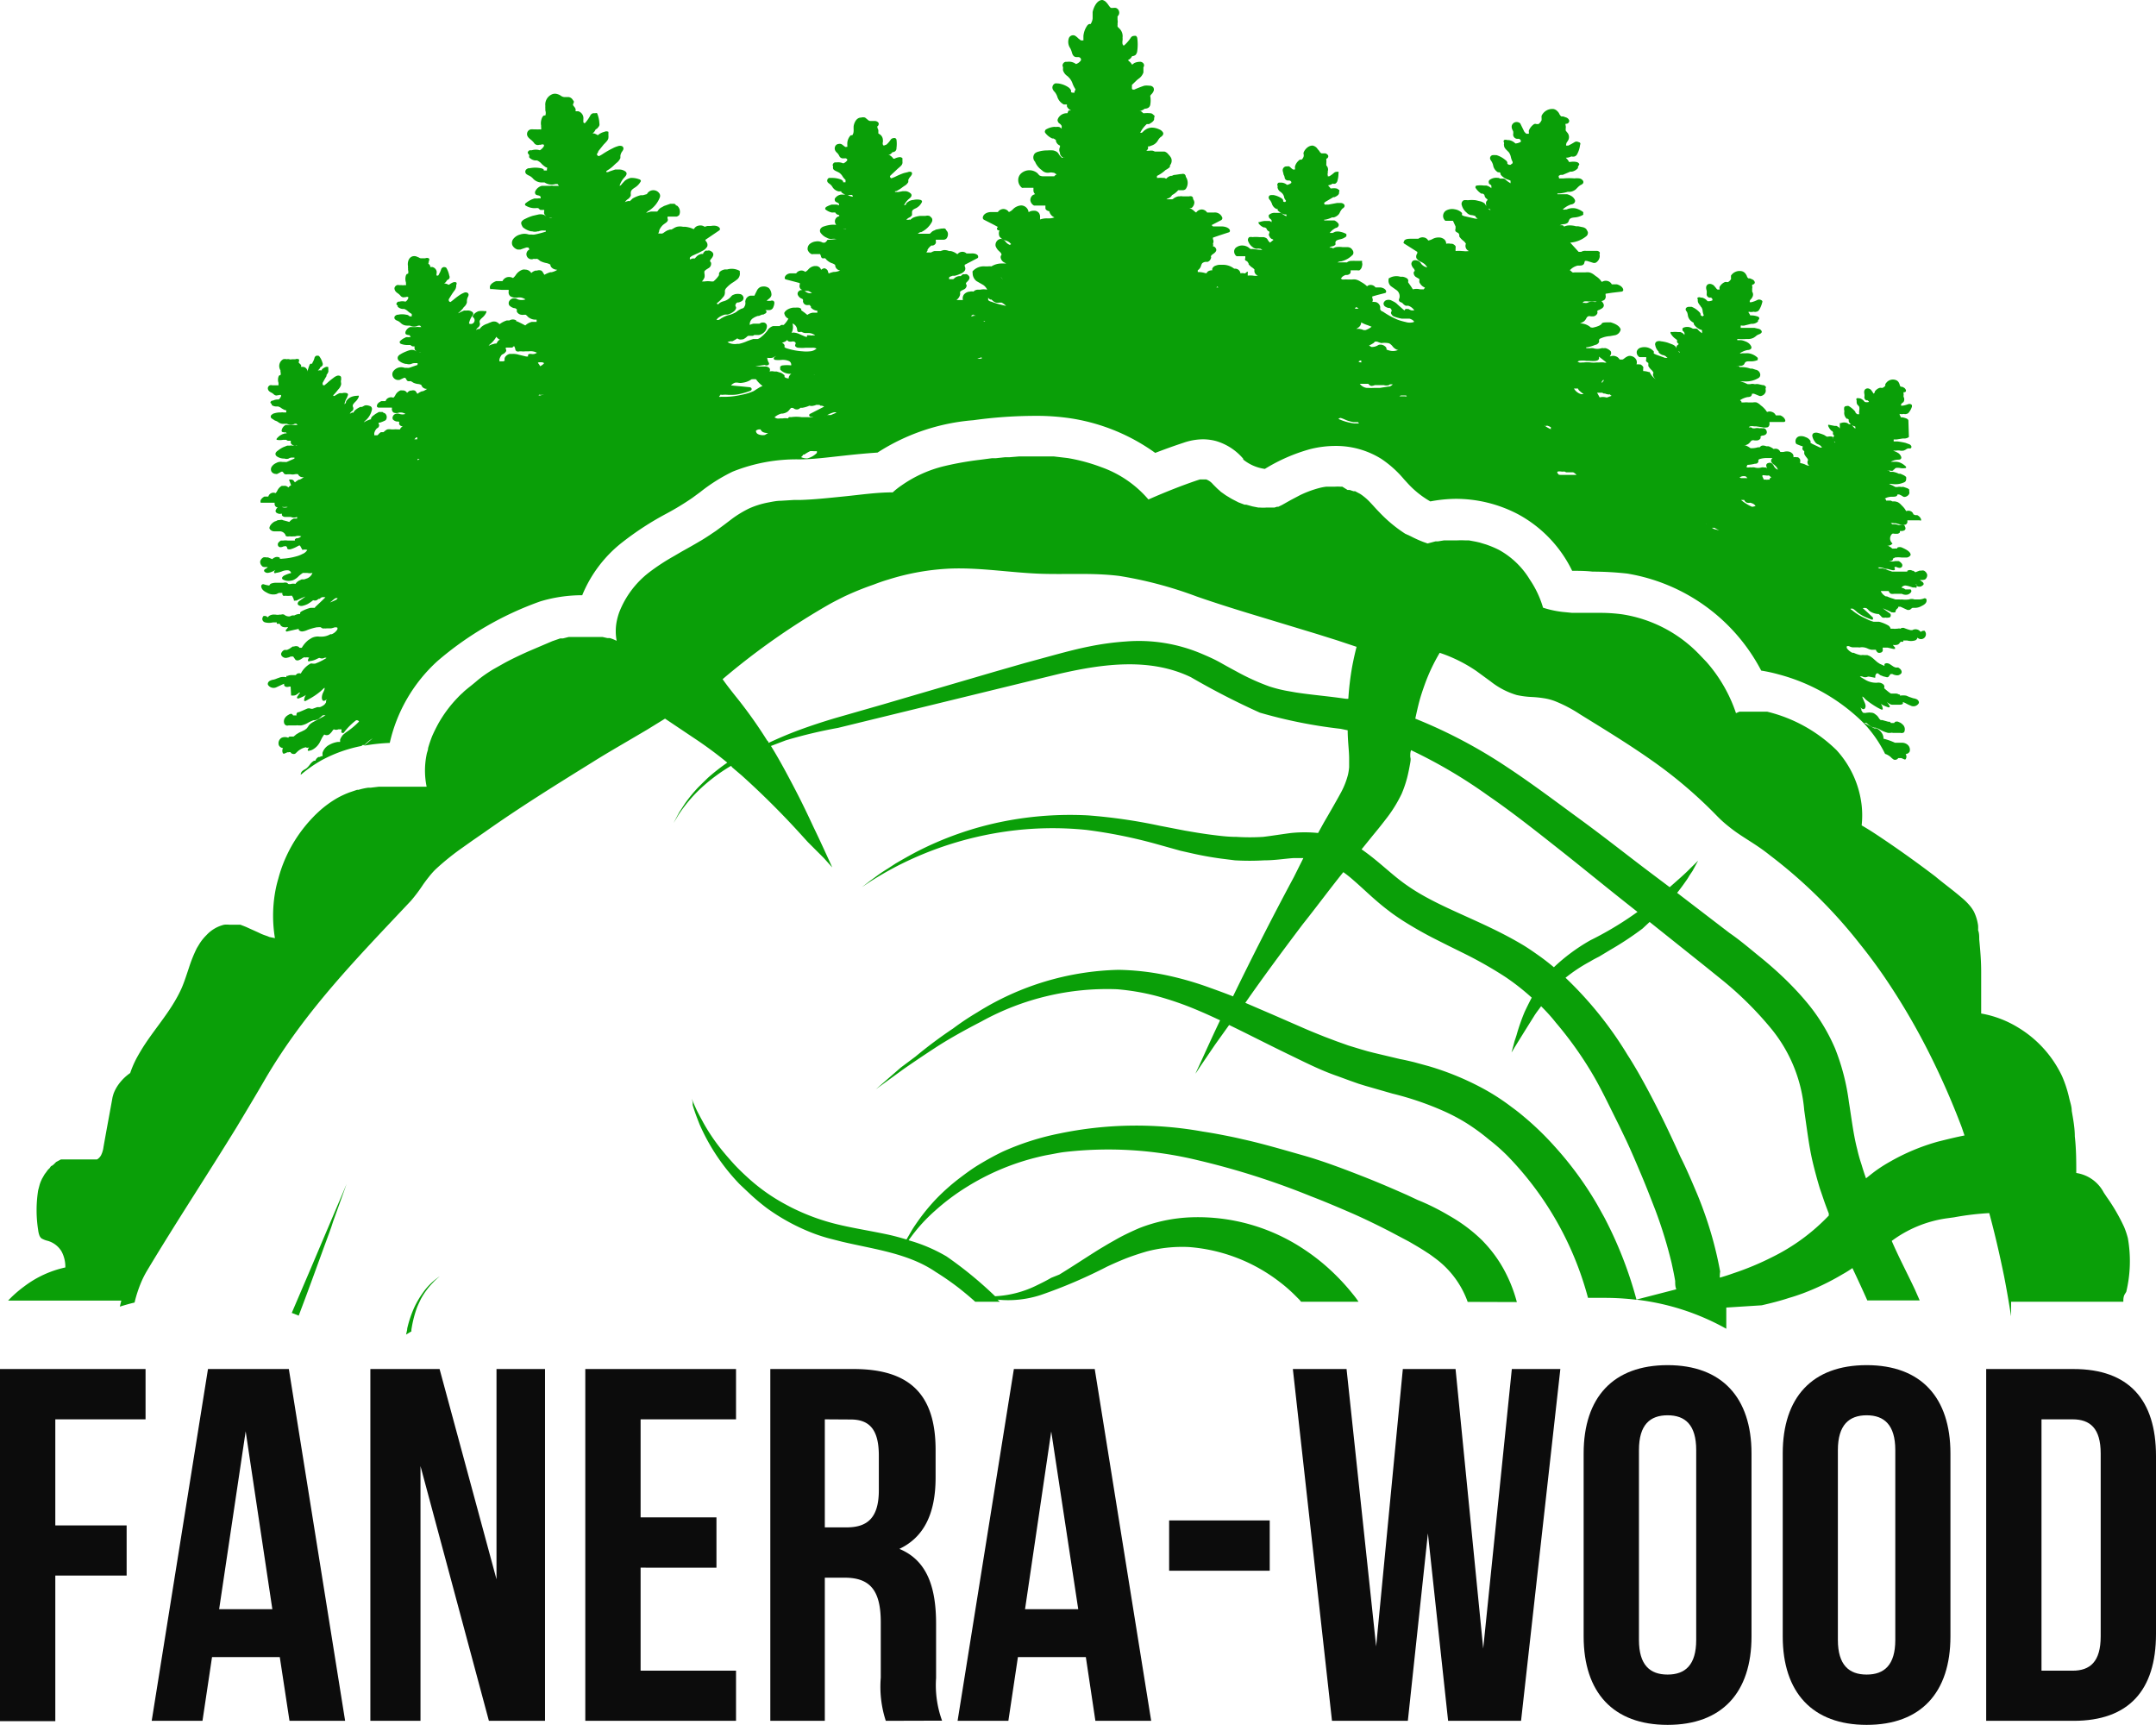
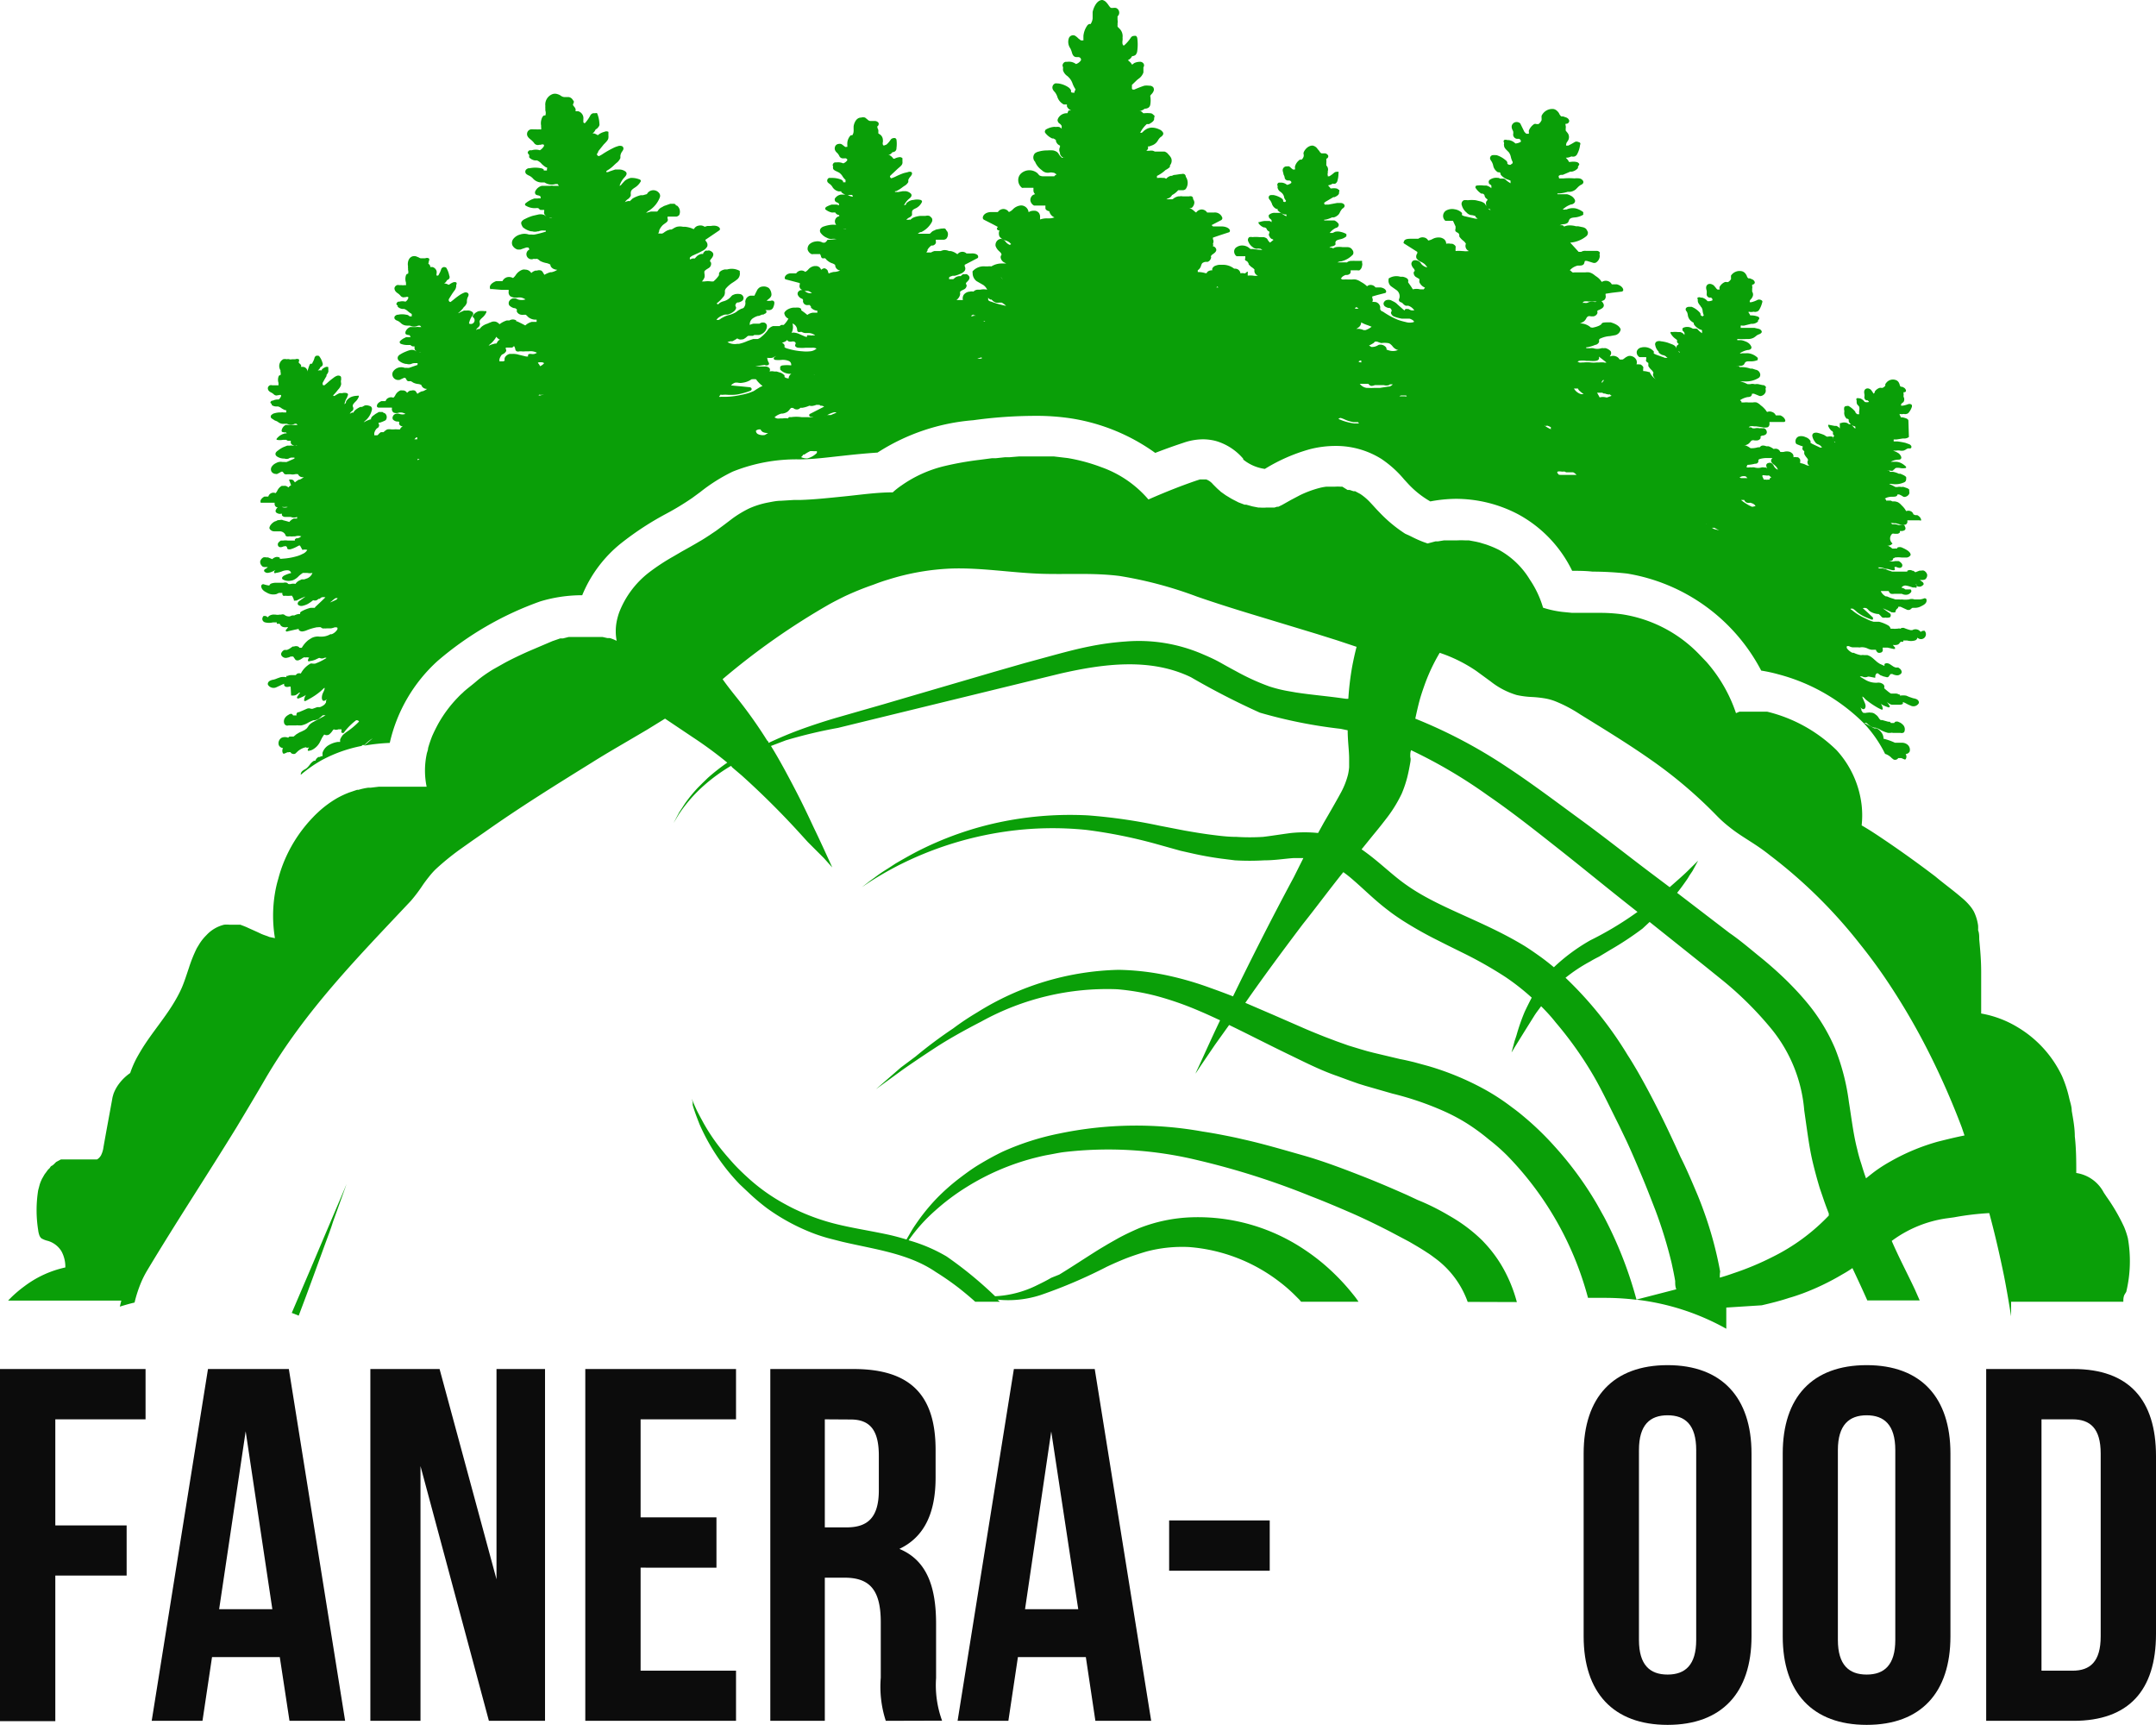
<svg xmlns="http://www.w3.org/2000/svg" viewBox="0 0 133.31 106.64">
  <defs>
    <style>.cls-1{fill:#0a9f08;}.cls-2{fill:#0c0c0c;}</style>
  </defs>
  <g id="Layer_2" data-name="Layer 2">
    <g id="Layer_1-2" data-name="Layer 1">
      <path class="cls-1" d="M20.17,37.33l-.17.08a1.81,1.81,0,0,1-.46.17l-.16,0-.18,0a2.17,2.17,0,0,0-.54.21h0a.35.35,0,0,0-.1.08.36.36,0,0,0,0,.09h-.08a.77.77,0,0,0-.28.09l-.07,0-.07,0-.15.06a.48.48,0,0,1-.34-.11h0a.25.25,0,0,0-.19,0l-.1,0h0a.57.57,0,0,1-.23,0h-.05a.54.54,0,0,0-.33.06.43.43,0,0,0-.12.11l0,0h0l0,0h0a.23.23,0,0,0-.17-.09l-.08,0,0,0a.27.27,0,0,0-.08.21.23.23,0,0,0,.18.19,1,1,0,0,0,.47,0l.06,0,.12,0s.07,0,.07,0h0a.1.1,0,0,0,0,.08.33.33,0,0,0,.13,0h0s.06,0,.08.07a.3.3,0,0,0,.2.14.56.56,0,0,0,.23,0l.05,0a.61.61,0,0,1-.12.16.07.07,0,0,0,0,.1.09.09,0,0,0,.1,0l.4-.09.28-.06h0v0s0,0,0,.06a.27.27,0,0,0,.28.09.88.88,0,0,0,.23-.07h0a3.38,3.38,0,0,1,.62-.18h.06a.62.62,0,0,1,.18,0l0,0s.07.1.22.07a.5.5,0,0,0,.13,0l.13,0h.14a1.41,1.41,0,0,0,.22-.06.24.24,0,0,1,.12,0l.05,0a.14.14,0,0,1,0,.14.72.72,0,0,1-.34.28l-.08,0a1.09,1.09,0,0,1-.58.15l-.1,0a.65.65,0,0,0-.21,0,.83.83,0,0,0-.28.09l-.19.12a1.69,1.69,0,0,0-.41.48l-.08,0-.06,0a.24.24,0,0,0-.09-.08.36.36,0,0,0-.25,0l-.08,0-.13.09-.09.06h0l-.13.06-.11,0-.05,0a.37.37,0,0,0-.21.24c0,.1.05.18.19.24a.33.33,0,0,0,.2,0,.59.59,0,0,0,.2-.07c.05,0,.09,0,.11,0s0,0,.05,0l.06.09.06.08a.08.08,0,0,0,.05.05.23.23,0,0,0,.19,0l.11-.05.09-.06.08-.05a.24.24,0,0,1,.13,0,.34.34,0,0,1,.16,0l.06,0a.42.42,0,0,0-.07.13.11.11,0,0,0,0,.09.12.12,0,0,0,.12,0,1.21,1.21,0,0,0,.42-.13l.13-.06h.05a.32.32,0,0,0,.27,0h0a.17.17,0,0,1,.15,0l-.24.14a3.63,3.63,0,0,1-.47.21h-.06s0,0-.08,0a.27.27,0,0,0-.15,0h0a1.5,1.5,0,0,0-.59.61.35.35,0,0,0-.2,0,.27.27,0,0,0-.11.1l0,0H18a.54.54,0,0,0-.22.05l-.07,0a.22.22,0,0,0,0,.08.94.94,0,0,0-.37,0l-.2.07a1.27,1.27,0,0,1-.23.08h0a.63.63,0,0,0-.22.07.25.25,0,0,0-.12.13.17.17,0,0,0,0,.12.41.41,0,0,0,.52.15l.32-.15.16-.07h0a.34.34,0,0,0,0,.1c.05.11.19.12.31.08l.09,0L18,43h.06a.33.33,0,0,0,.1,0,.32.32,0,0,0,.18-.06,1,1,0,0,0,.16-.12l0,0,.06,0c-.07.08-.12.17-.18.25a.09.09,0,0,0,0,.1.1.1,0,0,0,.11,0,2.52,2.52,0,0,0,.34-.15l.09-.06a.58.58,0,0,0-.11.3.1.1,0,0,0,0,.07.12.12,0,0,0,.1,0l.18-.1a4.23,4.23,0,0,0,.73-.49l.12-.11a.63.63,0,0,1,.13-.11l0,0s0,0,0,.06-.07.19-.11.28-.11.34,0,.45a.12.12,0,0,0,.13,0h0a.67.67,0,0,0,.14-.09.61.61,0,0,0-.07.1.59.59,0,0,1,0,.08c0,.05-.05.09-.07.13a.52.52,0,0,1-.16.12.59.59,0,0,1-.16.07l-.16,0-.28.1-.1,0h0l0,0a.32.32,0,0,0-.26,0l-.25.11-.24.1-.05,0a.16.16,0,0,0-.09.09.14.14,0,0,0,0,.11h-.11s-.1,0-.11,0l0,0a.16.16,0,0,0-.11-.1H18a.36.36,0,0,0-.17.07.55.55,0,0,0-.2.17.39.39,0,0,0-.05.37.22.22,0,0,0,.12.11.2.2,0,0,0,.13,0h.42l.06,0h0a.3.3,0,0,1,.14,0h.16a1.23,1.23,0,0,0,.46-.18,2.73,2.73,0,0,1,.31-.14h.08a1.27,1.27,0,0,0,.23-.08l.17-.14a.87.87,0,0,1,.11-.09h.16a2.36,2.36,0,0,1-.23.13l-.39.21,0,0-.13.07a1.08,1.08,0,0,0-.25.18,1,1,0,0,0-.09.13l-.08.1-.12.09-.2.1a1.13,1.13,0,0,0-.22.11l-.1.06-.07.06-.1.08h0l-.1,0-.09,0-.06,0a.27.27,0,0,0-.08.07.52.52,0,0,0-.4,0l0,0a.39.39,0,0,0-.18.46.32.32,0,0,0,.26.18.33.33,0,0,0,0,.33.11.11,0,0,0,.11,0l.16-.07.08,0a.17.17,0,0,1,.12,0l0,0a.15.15,0,0,0,.11.09.24.24,0,0,0,.17,0l.11-.1a.92.92,0,0,1,.22-.17,1,1,0,0,1,.33-.13l0,0a.18.18,0,0,0,.2,0,.75.75,0,0,1-.07.12.1.1,0,0,0,0,.09.1.1,0,0,0,.09,0,.59.59,0,0,0,.24-.09,1.11,1.11,0,0,0,.4-.42l.09-.18a1.61,1.61,0,0,1,.19-.31.29.29,0,0,0,.3,0h0a1.17,1.17,0,0,0,.19-.2.4.4,0,0,1,.1-.12.33.33,0,0,0,.28,0l.12,0,.07,0a.24.24,0,0,1,0,.12.07.07,0,0,0,.05.1.15.15,0,0,0,.09,0l0,0a3.79,3.79,0,0,1,.77-.78l.05,0h0s.09,0,.13.08,0,0,0,0,0,0,0,0a4.63,4.63,0,0,1-.75.63l0,0a2.19,2.19,0,0,0-.25.2,1,1,0,0,0-.17.29l0,.08,0,.06,0,0-.15,0h0a1.56,1.56,0,0,0-.54.19l0,0a.84.84,0,0,0-.4.49s0,.05,0,.07a.4.4,0,0,1,0,.13l-.07,0-.1.05-.07,0,0,0a.39.39,0,0,0-.2.23l-.08,0a.82.82,0,0,0-.23.2l-.06.08a1.21,1.21,0,0,1-.19.2l-.08.05c-.11.06-.24.14-.26.28s0,0,0,.06a8.38,8.38,0,0,1,1.27-.89,8.64,8.64,0,0,1,2.48-.89l.07-.06.05,0h.07l0,0a2,2,0,0,1,.5-.41l-.13.11-.39.34a12,12,0,0,1,1.58-.17,9.73,9.73,0,0,1,2.95-5.06,20,20,0,0,1,6.36-3.69A8.94,8.94,0,0,1,36,36.8a8,8,0,0,1,2.54-3.32,18.48,18.48,0,0,1,2.62-1.7,16.74,16.74,0,0,0,1.65-1l.49-.36a10.63,10.63,0,0,1,2-1.26,10.57,10.57,0,0,1,4.11-.76c.85,0,1.74-.12,2.68-.22.71-.08,1.43-.15,2.17-.2a12.79,12.79,0,0,1,5.92-2A28.22,28.22,0,0,1,64,25.71a14.18,14.18,0,0,1,2.31.17A12.11,12.11,0,0,1,71.43,28c.57-.22,1.15-.43,1.73-.62a3.75,3.75,0,0,1,1.22-.22,3.18,3.18,0,0,1,.82.11,3.5,3.5,0,0,1,1.67,1.09l0,.05a2.69,2.69,0,0,0,1.34.58A10.78,10.78,0,0,1,81,27.77a6.42,6.42,0,0,1,1.56-.2,5.29,5.29,0,0,1,2.85.8,6.66,6.66,0,0,1,1.41,1.27l.23.25A5.75,5.75,0,0,0,88.44,31,8.85,8.85,0,0,1,90,30.84a8.29,8.29,0,0,1,3.86.95,7.88,7.88,0,0,1,3.35,3.5c.39,0,.81,0,1.26.05a20,20,0,0,1,2.14.12,11.46,11.46,0,0,1,8.29,6,9.35,9.35,0,0,1,1.06.23,11.69,11.69,0,0,1,5.26,3,7.68,7.68,0,0,1,1.34,1.92.72.72,0,0,1,.2.09.87.87,0,0,1,.21.17l.12.09a.24.24,0,0,0,.17,0,.21.21,0,0,0,.11-.09v0s.07,0,.12,0l.08,0,.16.07a.09.09,0,0,0,.1,0,.29.29,0,0,0,0-.32.3.3,0,0,0,.25-.16.41.41,0,0,0-.19-.46h0a.53.53,0,0,0-.27-.08h-.15l0,0-.08,0,0,0-.14,0-.08,0a3.75,3.75,0,0,0-.71-.25h0a.6.6,0,0,0-.11-.36.89.89,0,0,0-.31-.28l-.1,0-.05,0-.39-.21-.23-.13h.12l0,0a.44.44,0,0,1,.11.09,1.4,1.4,0,0,0,.18.13,1,1,0,0,0,.22.08l.08,0a1.35,1.35,0,0,1,.3.14,2,2,0,0,0,.46.18h.16a.28.28,0,0,1,.14,0h0l.06,0,.41,0a.23.23,0,0,0,.14,0s.08,0,.11-.1a.4.4,0,0,0-.06-.36.85.85,0,0,0-.2-.17l-.16-.07h-.1a.17.17,0,0,0-.12.09s0,0,0,0-.1,0-.14,0l-.06,0h0a.29.29,0,0,0-.08-.08h0l-.09,0-.36-.1-.1,0a.5.5,0,0,1-.12-.13v0a.62.62,0,0,0-.19-.21l-.08-.06a.43.43,0,0,0-.24-.06.34.34,0,0,0-.16,0l-.06,0a.43.43,0,0,1-.25,0h0s-.07-.09-.1-.15l0-.08-.07-.09.14.09h0a.13.13,0,0,0,.12,0c.12-.11.07-.28,0-.43l-.12-.28s0-.06,0-.06l0,0a1.09,1.09,0,0,1,.13.11.57.57,0,0,0,.11.11,5.47,5.47,0,0,0,.73.49l.18.09a.12.12,0,0,0,.1,0,.07.07,0,0,0,0-.06.56.56,0,0,0-.12-.29l.09.06a2.17,2.17,0,0,0,.35.15.09.09,0,0,0,.1,0,.06.06,0,0,0,0-.09,1.46,1.46,0,0,0-.17-.24l0,0,0,0a1,1,0,0,0,.17.12.32.32,0,0,0,.18.06h.15l.11,0,.09,0c.12,0,.26,0,.3-.07a.34.34,0,0,0,0-.1h0l.16.07a2.2,2.2,0,0,0,.31.15.38.38,0,0,0,.51-.14.14.14,0,0,0,0-.11.28.28,0,0,0-.11-.13.75.75,0,0,0-.23-.07h0l-.24-.08-.19-.08a1.08,1.08,0,0,0-.39,0l0-.07-.06,0a.43.43,0,0,0-.17-.06H117l-.08,0a1.77,1.77,0,0,1-.17-.12l-.11-.09-.07-.06a.46.46,0,0,1-.07-.07l0,0a.22.22,0,0,0,0-.16.26.26,0,0,0-.13-.12.34.34,0,0,0-.14-.05.47.47,0,0,0-.17,0h0a1.31,1.31,0,0,1-.77-.21l-.29-.17h0a.23.23,0,0,1,.16,0,.38.38,0,0,0,.34,0h0l.06,0,.31.06a.11.11,0,0,0,.08,0,.06.06,0,0,0,0-.06.27.27,0,0,1,.08-.19.11.11,0,0,1,.1,0l0,0,0,0,.13.1.23.09h0c.09,0,.21.09.29,0a.08.08,0,0,0,0,0l.05-.07.07-.09s0,0,0,0,.06,0,.11,0a.59.59,0,0,0,.2.07.38.38,0,0,0,.19,0c.14-.06.2-.13.18-.23s-.09-.17-.21-.24l-.05,0-.11,0-.12-.05-.09-.06-.15-.1c-.14-.08-.26-.07-.33,0l0,.06,0,.05-.29-.13-.15-.1-.16-.14-.09-.08a1.34,1.34,0,0,0-.22-.16l-.15-.06-.08,0-.13,0a.36.36,0,0,0-.14,0s0,0-.07,0a1.73,1.73,0,0,1-.42-.14l-.08,0a.85.85,0,0,1-.34-.28.15.15,0,0,1,0-.13s0,0,0,0a.38.38,0,0,1,.13,0,.65.65,0,0,0,.21.07h.3l.07,0a.21.21,0,0,0,.13,0l0,0h0a.82.82,0,0,1,.43.07l0,0a.82.82,0,0,0,.25.08l.14,0h.13s0,0,0,0,0,0,0,0a.3.3,0,0,0,.13.18h0a.23.23,0,0,0,.16,0,.16.16,0,0,0,.13-.11.24.24,0,0,0,0-.12v-.08l.08,0,.07,0,.16,0,.35.08c.05,0,.09,0,.1,0s0-.07,0-.1a.64.64,0,0,1-.13-.15l0,0a.58.58,0,0,0,.23,0,.25.25,0,0,0,.19-.12s.06-.08.09-.08h0a.21.21,0,0,0,.13,0,.09.09,0,0,0,0-.07v0s0,0,.07,0l.11,0h.07a.9.9,0,0,0,.46,0,.22.22,0,0,0,.17-.18A.27.27,0,0,0,119,39l0,0a.1.1,0,0,0-.07,0,.25.25,0,0,0-.17.07l0,0h0s0,0,0,0a.43.43,0,0,0-.12-.11.39.39,0,0,0-.4,0l0,0,0,0-.1,0a3,3,0,0,1-.42-.14.19.19,0,0,0-.09,0,.11.11,0,0,0-.11.05h0a.37.37,0,0,0-.2,0l-.07,0a.65.65,0,0,1-.18,0l-.07,0-.1,0h0a0,0,0,0,1,0,0v0a.33.33,0,0,0-.18-.22h0a2.25,2.25,0,0,0-.53-.21l-.18,0-.16,0a2.23,2.23,0,0,1-.45-.18l-.17-.08a3.27,3.27,0,0,1-.74-.48c-.06,0-.07-.07-.06-.07h.07l.06,0a1.46,1.46,0,0,1,.21.16l.09.08a3,3,0,0,0,.35.22,4.67,4.67,0,0,0,.48.2.1.1,0,0,0,.12,0s0-.07,0-.11l-.33-.31-.3-.27a.4.4,0,0,1,.22,0h0a.44.44,0,0,1,.11.09.61.61,0,0,0,.17.14,1.15,1.15,0,0,0,.42.13h.06a1,1,0,0,1,.15.14h0a.36.36,0,0,0,.09.08h0a.35.35,0,0,0,.18,0,.46.46,0,0,0,.2,0c.12,0,.13-.1.13-.14s0-.1-.13-.17l-.36-.26a5.45,5.45,0,0,1,.55.25l.07,0h0a.18.18,0,0,0,.1,0s.05,0,.05,0a.43.43,0,0,1,.09-.21l0,0s.11-.06.09-.14l.14,0,.41.19a.23.23,0,0,0,.15,0,.13.13,0,0,0,.09-.06h0l.09-.06h0l.13,0a.8.8,0,0,0,.41-.1c.12-.06.37-.17.33-.4,0,0,0-.06-.06-.08h0a.12.12,0,0,0-.1,0,1,1,0,0,1-.25.06h-.15l0,0,0,0h-.13l0,0-.06,0a.05.05,0,0,0,0,0,.47.47,0,0,0-.33,0h0a1.65,1.65,0,0,1-.45,0,.35.35,0,0,1-.14,0h0l0,0-.06,0-.06,0-.13,0-.15-.05a2.46,2.46,0,0,1-.38-.14l-.07,0a.68.68,0,0,1-.31-.33h0l.12,0,.1,0,.27,0a.28.28,0,0,0,.14.17h0a.56.56,0,0,0,.21,0h.1l0,0,.07,0,.08,0h.09l.05,0a.18.18,0,0,0,.07,0l0,0a.54.54,0,0,0,.3.06.37.37,0,0,0,.24-.12.13.13,0,0,0,0-.21.1.1,0,0,0-.05,0l-.13,0h-.06l-.08,0-.07-.05,0,0a.85.85,0,0,0-.17-.06.3.3,0,0,1,.26-.13,1.74,1.74,0,0,1,.29.07h0l.15.05h.14a.09.09,0,0,0,.1,0s0-.08,0-.12l-.06-.07h.05a.14.14,0,0,0,0,.07l0,0,0,0a.18.18,0,0,0,.07.05h0a.28.28,0,0,0,.22,0,.5.5,0,0,0,.14-.1.11.11,0,0,0,0-.1.24.24,0,0,0-.1-.1h0l-.12-.09s0,0,.08,0,.23,0,.29-.08a.33.33,0,0,0,.08-.26.39.39,0,0,0-.2-.24.34.34,0,0,0-.17,0l-.1,0-.26.1-.12-.09-.05,0a.32.32,0,0,0-.33,0,.1.1,0,0,1,0,.05.05.05,0,0,1,0,0l-.1,0h0s-.06,0-.12,0h0l-.24,0H117l-.27-.09a1.6,1.6,0,0,0-.33-.11h-.08l-.13,0h0l-.07-.06.11,0a1.06,1.06,0,0,1,.36.09l.08,0c.11,0,.37.13.48.07a.08.08,0,0,0,0-.1.1.1,0,0,1,0-.08.17.17,0,0,1,.12,0l0,0a.53.53,0,0,0,.19.05.17.17,0,0,0,.14-.07.17.17,0,0,0,0-.18.5.5,0,0,0-.2-.17l-.09,0h-.14a.72.72,0,0,1-.38,0l0,0-.16,0h-.19v0a.43.43,0,0,0,0,0h0a1.83,1.83,0,0,0,.41,0s.15,0,.19-.09a.11.11,0,0,0,0-.07v0s.05,0,.12-.06a1.55,1.55,0,0,1,.43,0l.27,0a.31.31,0,0,0,.28-.16h0a.07.07,0,0,0,0,0c0-.21-.32-.35-.41-.4l-.11-.05a.35.35,0,0,0-.31,0l0,.05,0,0s-.06,0-.09,0h0a1.53,1.53,0,0,1-.3,0H117s0,0,0,0h0a.89.89,0,0,0-.25-.16l-.07,0h0l0,0h0a.87.87,0,0,0,.22-.05.63.63,0,0,0,.12-.1A.39.39,0,0,1,117,33a.24.24,0,0,1,.14,0h.12a.23.23,0,0,0,.21-.08.14.14,0,0,0,0-.09s0,0,.1,0h0c.13,0,.34-.06.21-.29,0,0,0-.06-.08-.08h0a.22.22,0,0,0-.1,0,.32.32,0,0,0-.14,0h-.08l0,0,0,0a.68.68,0,0,0-.25-.05H117l-.07-.06-.12,0h0s0,0,.08,0a.41.41,0,0,1,.21,0l.12,0,.29.08h0a.58.58,0,0,0,.32,0,.2.2,0,0,0,.11-.18.19.19,0,0,1,0-.08l.3,0,.46,0a.09.09,0,0,0,.09,0c0-.1-.07-.23-.24-.32l0,0-.12,0-.12-.05a.29.29,0,0,0-.18-.2h0a.34.34,0,0,0-.26,0,.35.35,0,0,1-.06-.09h0a1.37,1.37,0,0,0-.19-.23l-.06-.06a.77.77,0,0,0-.21-.17h0a.77.77,0,0,0-.19-.05l-.09,0-.06,0-.1-.05-.2,0h0l-.09,0h0l0-.05-.08-.08a.28.28,0,0,0,.11-.05l0,0a1.07,1.07,0,0,1,.3-.06h.08c.07,0,.21,0,.26-.06s0-.08.07-.08l.07,0,0,0,.13.06.13.08h0a.2.2,0,0,0,.14,0,.35.35,0,0,0,.22-.18.29.29,0,0,0,0-.16l0,0s0-.09,0-.11l-.1-.07,0,0-.23-.08a.33.33,0,0,0-.15,0h0l0,0a.48.48,0,0,0-.24,0s-.06,0-.08,0h0l-.05,0h0l-.19-.1-.2-.09h0a.5.5,0,0,1,.17,0h0a1.29,1.29,0,0,0,.78-.11.19.19,0,0,0,.1-.16.54.54,0,0,0,0-.16.62.62,0,0,0-.17-.12l-.18-.08-.1,0h0a1.24,1.24,0,0,0-.37-.12h-.19s0-.06-.06-.08h0l-.11,0a.44.44,0,0,1,.17,0h0a.3.3,0,0,0,.21,0s0-.05.07-.07h0c.06-.1.13-.11.33-.09a.83.83,0,0,0,.39,0,0,0,0,0,0,0,0,.08.08,0,0,0,0-.08,1.15,1.15,0,0,0-.3-.22.84.84,0,0,0-.3-.08l-.15,0h-.19a1,1,0,0,1,.43-.13c.09,0,.24,0,.22-.16a.51.51,0,0,0-.17-.24l-.14-.08-.22-.09-.11,0-.08,0v0l0,0h.08a1.89,1.89,0,0,0,.41,0h.11a.61.61,0,0,0,.29,0l.1-.05a.45.45,0,0,1,.17-.08h0a.27.27,0,0,0,.12,0c.06,0,.08-.08.06-.14a.25.25,0,0,0-.14-.12l-.22-.08a4.54,4.54,0,0,0-.51-.09h0l-.22,0h0v0c0-.06,0-.11,0-.12l.08,0,.1,0,.38-.06h.08a.47.47,0,0,0,.3-.09l0-.06s0,0,0,0S118,26,118,26s0-.08-.13-.13a1.36,1.36,0,0,0-.25-.07h-.09a.51.51,0,0,0-.07-.15l0-.06a.57.57,0,0,0,.26,0,.23.23,0,0,0,.16,0,.22.22,0,0,0,.14-.08,1.11,1.11,0,0,0,.2-.37s0-.06,0-.09a.22.22,0,0,0-.07-.06.25.25,0,0,0-.17,0,1.59,1.59,0,0,1-.33.09h-.1a.08.08,0,0,1,0-.06s0-.07.07-.1l.08-.07a.31.31,0,0,0,0-.32l0,0,0-.07s0,0,0,0,0,0,0,0a.27.27,0,0,0,0-.12s0-.08,0-.09h0c.06,0,.16,0,.15-.12a.28.28,0,0,0-.12-.16l-.12-.06-.08,0a.23.23,0,0,1-.07-.13.59.59,0,0,0-.06-.14.33.33,0,0,0-.17-.14.52.52,0,0,0-.6.17.47.47,0,0,0-.06.09.36.36,0,0,1,0,.09.45.45,0,0,1-.17.13h0l-.07,0a.31.31,0,0,0-.11,0,.59.59,0,0,0-.3.23.13.13,0,0,0,0,.05l-.06.08,0,0,0,0a.44.44,0,0,1-.08-.11l-.08-.11a.26.26,0,0,0-.11-.08.24.24,0,0,0-.22,0c-.13.08-.11.22-.09.33a.45.45,0,0,1,0,.16.2.2,0,0,0,.12.22l.07,0h0s.09.06.09.1,0,0,0,0a.5.5,0,0,1-.26,0,.63.63,0,0,0-.28-.22l-.06,0a.2.2,0,0,0-.16,0,.1.1,0,0,0,0,.12h0s0,0,0,0l0,.06c0,.09,0,.18.1.26l.06.08a.59.59,0,0,1,0,.23,1,1,0,0,0,0,.23h0s0,0,0,0l-.07,0s0,0-.05,0l0,0-.1-.08v0a.07.07,0,0,0,0,0,.23.23,0,0,0-.06-.12,1.47,1.47,0,0,0-.38-.31l0,0a.16.16,0,0,0-.09,0c-.13,0-.19.06-.18.13a.21.21,0,0,0,0,.12v0a.47.47,0,0,1,0,.17.49.49,0,0,0,.16.37l.06,0,.06.05v.07c0,.11.13.24.32.34h0s.09,0,.09.05v0s0,.06,0,.1h0a.69.69,0,0,1-.17-.17.47.47,0,0,0-.1-.1l-.06,0,0,0h0l-.06,0-.1-.07,0,0a.53.53,0,0,0-.41,0,.15.15,0,0,0-.06,0c0,.06,0,.12,0,.15s0,.09,0,.11v0a.19.19,0,0,0,0,.08.58.58,0,0,0-.08-.1l-.13-.07-.12,0-.31-.06a.1.1,0,0,0-.08,0s0,0,0,.06a.85.85,0,0,0,.21.31l0,0c.05,0,.09.07.09.1v0a.23.23,0,0,0,0,.11.87.87,0,0,0,.08.1l0,0,0,0s-.12.08-.1.16a.06.06,0,0,1,0,0,.21.21,0,0,0,.09.19c.06,0,.07.07.07.07h0a.38.38,0,0,1-.09-.09.4.4,0,0,1-.08-.16h0a.31.31,0,0,0,0-.12A.67.67,0,0,0,113,27c-.08,0-.16-.09-.24-.12a2.65,2.65,0,0,0-.37-.12.41.41,0,0,0-.19,0,.17.17,0,0,0-.14.2.78.78,0,0,0,.16.35l0,0a.35.35,0,0,0,.19.16l0,0h0a.5.5,0,0,1,.17.1l0,0,.08.1h-.12l-.47-.22-.12-.07,0-.06,0-.05a.53.53,0,0,0-.3-.24.63.63,0,0,0-.37-.06.3.3,0,0,0-.23.17.32.32,0,0,0,0,.28.18.18,0,0,0,.07.05h0l.15.06.13.05h0l.06,0s0,0,0,.1a.1.1,0,0,0,0,.11.24.24,0,0,0,.1.1h0s0,.05,0,.09,0,.05,0,.08a1,1,0,0,0,.14.22.5.5,0,0,1,.1.16.26.26,0,0,0,.08.36h0a.7.7,0,0,1-.28-.09l0,0a1.28,1.28,0,0,0-.29-.08l0-.11a.33.33,0,0,0,0-.1.29.29,0,0,0-.14-.15l-.06,0a.57.57,0,0,0-.22,0,.25.25,0,0,0-.1-.26.41.41,0,0,0-.11-.07.63.63,0,0,0-.39,0,1.34,1.34,0,0,1-.21,0,.32.32,0,0,0-.18-.18h0a.37.37,0,0,0-.23,0,1.12,1.12,0,0,0-.32-.17l-.13,0c-.16-.06-.28-.06-.35,0a.34.34,0,0,0-.06.06s0,0,0,0a.23.23,0,0,1-.1,0h0a1.35,1.35,0,0,1-.35.06h-.06l-.06,0h0a1.46,1.46,0,0,0-.3-.17l-.1,0h0a.68.68,0,0,0,.24-.08.6.6,0,0,0,.14-.13.32.32,0,0,1,.1-.1.29.29,0,0,1,.17,0h.13a.28.28,0,0,0,.23-.12.11.11,0,0,0,0-.11.2.2,0,0,1,.12-.07h0c.14,0,.39-.11.22-.37a.21.21,0,0,0-.11-.08h0a.23.23,0,0,0-.11,0,.47.47,0,0,0-.17,0h0l0,0h0l0,0,0,0a.62.62,0,0,0-.29,0l-.14,0h0l-.1-.06-.14,0h0a.16.16,0,0,1,.08-.06.5.5,0,0,1,.24,0l.14,0,.35.05h0a.67.67,0,0,0,.37,0,.23.23,0,0,0,.1-.22s0-.07,0-.1h.87a.11.11,0,0,0,.11-.06c0-.12-.11-.27-.31-.35l0,0-.14,0-.14,0a.37.37,0,0,0-.23-.21h0a.39.39,0,0,0-.3,0,.29.29,0,0,1-.08-.1h0a1.88,1.88,0,0,0-.24-.25l-.08-.06a.79.79,0,0,0-.26-.18h0a.6.6,0,0,0-.22,0h-.1l-.08,0-.12,0a.94.94,0,0,0-.23,0h-.18l0-.05-.09-.09.12-.07,0,0a1.38,1.38,0,0,1,.34-.12H108c.09,0,.25,0,.3-.1s0-.11.07-.11l.08,0h0l.15.06.17.07h0a.21.21,0,0,0,.16,0,.38.38,0,0,0,.24-.23.37.37,0,0,0,0-.18s0,0,0-.05a.1.1,0,0,0,0-.12.36.36,0,0,0-.12-.08l-.06,0-.27-.06a.47.47,0,0,0-.17,0h-.06l0,0a.56.56,0,0,0-.27,0s-.08,0-.1,0h0l-.06,0h0l-.22-.1-.24-.07h.27a1.49,1.49,0,0,0,.88-.22.23.23,0,0,0,.09-.2.33.33,0,0,0-.28-.3l-.21-.07-.12,0h0a1.56,1.56,0,0,0-.45-.09,1.18,1.18,0,0,0-.21,0,.15.15,0,0,0-.08-.08h0l-.14,0a.88.88,0,0,1,.2,0h0a.39.39,0,0,0,.24-.05.17.17,0,0,0,.07-.08h0c.06-.14.14-.16.37-.15a1.06,1.06,0,0,0,.45-.08.08.08,0,0,0,0-.06.09.09,0,0,0,0-.08,1,1,0,0,0-.37-.23.83.83,0,0,0-.35-.05l-.17,0h-.07a.17.17,0,0,1-.14,0,1.31,1.31,0,0,1,.48-.2c.1,0,.27-.05.23-.2a.53.53,0,0,0-.22-.26.67.67,0,0,0-.17-.08.92.92,0,0,0-.26-.07l-.13,0-.09,0v-.07h.09a3.59,3.59,0,0,0,.47,0l.13,0a.72.72,0,0,0,.34-.09l.1-.07a.71.71,0,0,1,.18-.12h0a.38.38,0,0,0,.13-.06c.07-.05.09-.1.06-.16a.27.27,0,0,0-.18-.13l-.26-.06c-.2,0-.4,0-.59,0h0l-.26,0h0c0-.07,0-.12,0-.14a.25.25,0,0,1,.09,0l.12,0,.44-.11.09,0a.53.53,0,0,0,.33-.14.25.25,0,0,0,0-.07s0,0,0,0,.09-.09.08-.13,0-.09-.16-.13a1.17,1.17,0,0,0-.3-.05h-.1a.59.59,0,0,0-.1-.17l0-.06a.63.63,0,0,0,.31,0,.29.29,0,0,0,.18,0,.23.23,0,0,0,.16-.11,1.54,1.54,0,0,0,.19-.46.1.1,0,0,0,0-.1.24.24,0,0,0-.09-.06.27.27,0,0,0-.2,0,1.49,1.49,0,0,1-.37.14.23.23,0,0,1-.11,0s0,0,0-.07a.28.28,0,0,1,.08-.12.36.36,0,0,0,.07-.1.32.32,0,0,0,0-.36l0-.05s0-.06,0-.08,0,0,0,0l0-.06a.23.23,0,0,0,0-.14c0-.05,0-.09,0-.1l0,0c.07,0,.18-.06.16-.16a.26.26,0,0,0-.16-.17l-.14-.06-.09,0a.25.25,0,0,1-.1-.15.85.85,0,0,0-.09-.15.41.41,0,0,0-.21-.14.64.64,0,0,0-.68.27l0,.12a.3.3,0,0,1,0,.1.52.52,0,0,1-.18.18h0l-.08,0a.22.22,0,0,0-.12,0,.67.67,0,0,0-.33.31l0,.06a.73.73,0,0,1,0,.09.1.1,0,0,1-.07,0l-.06,0a.52.52,0,0,1-.1-.11l-.11-.13a.36.36,0,0,0-.13-.08.29.29,0,0,0-.25,0c-.15.11-.11.27-.07.4a1.35,1.35,0,0,1,0,.18.21.21,0,0,0,.16.24l.08,0h0c.06,0,.11.07.11.11a.07.07,0,0,1,0,.06.6.6,0,0,1-.3.05.63.63,0,0,0-.34-.22l-.08,0a.18.18,0,0,0-.18,0c-.06,0,0,.11,0,.13h0s0,0,0,0a.19.19,0,0,0,0,.08c0,.1.08.2.15.29s0,.05.06.08a.51.51,0,0,1,.09.27,1.17,1.17,0,0,0,.07.25v0a.08.08,0,0,1,0,0s0,0-.08.06l0,0,0,0a.58.58,0,0,1-.12-.08v0s0,0,0-.06a.24.24,0,0,0-.08-.13,1.35,1.35,0,0,0-.47-.32l-.06,0-.11,0c-.14,0-.22.09-.2.18a.24.24,0,0,0,.07.12.08.08,0,0,0,0,0,.66.66,0,0,1,.06.2.58.58,0,0,0,.23.4l.07.05a.21.21,0,0,1,.07.05v0s0,0,0,.05.17.26.41.36h0s.09,0,.1.06v.16a1.32,1.32,0,0,1-.22-.18.36.36,0,0,0-.11-.1l-.08,0h-.08s0,0-.07,0l-.12-.06,0,0a.6.6,0,0,0-.47,0,.12.12,0,0,0-.06.06c0,.07,0,.14.06.17a.26.26,0,0,1,.07.12l0,0a.25.25,0,0,0,0,.1l-.11-.11a.59.59,0,0,0-.16-.07l-.14,0a1.48,1.48,0,0,0-.36,0,.12.12,0,0,0-.09,0,.08.08,0,0,0,0,.08,1,1,0,0,0,.29.33l0,0s.1.07.11.1v0a.38.38,0,0,0,0,.13l.1.1,0,0-.05.05a.18.18,0,0,0-.09.2.06.06,0,0,1,0,0,.26.26,0,0,0,.13.21c.07,0,.08.07.09.07h0a.24.24,0,0,1-.12-.09.42.42,0,0,1-.1-.17v0a.42.42,0,0,0-.07-.13.62.62,0,0,0-.17-.11l-.29-.11a2.2,2.2,0,0,0-.43-.09.41.41,0,0,0-.22,0,.19.19,0,0,0-.13.25.72.72,0,0,0,.21.39l0,.05a.54.54,0,0,0,.24.16h0a.48.48,0,0,1,.2.08l0,0a.55.55,0,0,0,.11.1h-.07a.09.09,0,0,0-.07,0l-.56-.2-.15-.07a.16.16,0,0,1,0-.07l0-.06a.77.77,0,0,0-.37-.24.79.79,0,0,0-.43,0,.35.35,0,0,0-.25.22.33.33,0,0,0,.1.32.18.18,0,0,0,.07.05h0l.17,0,.16,0h0l.08,0s0,0,0,.13a.14.14,0,0,0,0,.13.5.5,0,0,0,.13.1h0s0,.06,0,.1l0,.09a1,1,0,0,0,.18.23.54.54,0,0,1,.14.19c-.08.11,0,.29.14.4h0A1.05,1.05,0,0,1,102,23l-.06,0a1.16,1.16,0,0,0-.34-.06c0-.05,0-.09,0-.14a.17.17,0,0,0,0-.12.43.43,0,0,0-.17-.15l-.07,0a.51.51,0,0,0-.17,0,.42.42,0,0,0,0-.25.44.44,0,0,0-.3-.26.37.37,0,0,0-.23,0l-.12.06-.19.14a.62.62,0,0,1-.21,0h0a.41.41,0,0,0-.23-.19h0a.43.43,0,0,0-.32,0l-.06,0a.15.15,0,0,0,.06-.09.23.23,0,0,0,0-.23.72.72,0,0,0-.29-.18.29.29,0,0,0-.13,0,.42.42,0,0,0-.16,0h0a.81.81,0,0,1-.49,0h0a.78.78,0,0,0-.22,0l-.16,0-.06,0h0a.06.06,0,0,0,0,0,.14.14,0,0,0,0-.06h.06a2.26,2.26,0,0,0,.5-.15c.07,0,.19-.07.23-.17a.25.25,0,0,0,0-.12s0,0,0,0,0-.08.13-.12a1.59,1.59,0,0,1,.55-.13l.33-.06a.45.45,0,0,0,.32-.31v0a.08.08,0,0,0,0-.07c-.1-.26-.48-.37-.6-.41l-.15,0c-.19,0-.32,0-.39.05s0,.06-.06.08,0,0,0,0l-.11.07h0a1.68,1.68,0,0,1-.38.12.08.08,0,0,1-.07,0h0l-.07,0h0A1,1,0,0,0,97.8,20l-.11,0h0a1.3,1.3,0,0,0,.26-.14.64.64,0,0,0,.13-.17.28.28,0,0,1,.11-.13.28.28,0,0,1,.18,0l.15,0a.32.32,0,0,0,.24-.17.17.17,0,0,0,0-.14s0-.06.12-.09l0,0c.16-.08.42-.19.21-.47a.2.2,0,0,0-.12-.09h-.14l-.18.07,0,0-.05,0h0l0,0,0,0a.71.71,0,0,0-.33,0l-.15.06h0l-.11,0a.41.41,0,0,0-.16,0h0a.38.38,0,0,1,.09-.09.67.67,0,0,1,.27,0h.57a.73.73,0,0,0,.41-.09.29.29,0,0,0,.09-.28.31.31,0,0,1,0-.11l.39-.06.59-.07a.12.12,0,0,0,.11-.09c0-.14-.14-.29-.39-.36h0l-.16,0-.16,0a.4.4,0,0,0-.27-.21h0a.44.44,0,0,0-.34.06.59.59,0,0,1-.09-.11h0a1.16,1.16,0,0,0-.29-.25l-.09-.07a.81.81,0,0,0-.31-.16h0a1.1,1.1,0,0,0-.25,0h-.12l-.09,0-.14,0-.26,0h-.06a.23.23,0,0,1-.12,0h0l-.06-.05a.53.53,0,0,0-.11-.09.63.63,0,0,0,.12-.1s0,0,0,0a1,1,0,0,1,.37-.18h.09c.1,0,.28,0,.32-.16s.05-.13.07-.13.06,0,.09,0h0l.17.05.19.06h0a.27.27,0,0,0,.19,0,.5.5,0,0,0,.23-.3.41.41,0,0,0,0-.22l0,0a.13.13,0,0,0,0-.14.26.26,0,0,0-.14-.07l-.07,0-.31,0h-.31a.46.46,0,0,0-.3.06l-.1,0h0l-.06,0h0L97.09,15,96.81,15h0l.22,0h.06a1.79,1.79,0,0,0,1-.4.27.27,0,0,0,.09-.25.84.84,0,0,0-.11-.2.45.45,0,0,0-.24-.11l-.24-.05-.14,0h0a1.38,1.38,0,0,0-.5-.05.84.84,0,0,0-.24.07.14.14,0,0,0-.1-.08h0a.52.52,0,0,0-.17,0,.63.63,0,0,1,.23-.07h0a.46.46,0,0,0,.27-.09.41.41,0,0,0,.06-.11v0c.05-.16.14-.2.4-.22a1.23,1.23,0,0,0,.49-.16.09.09,0,0,0,0-.08.12.12,0,0,0,0-.09,1.3,1.3,0,0,0-.44-.22.9.9,0,0,0-.4,0,.76.76,0,0,0-.18.06l-.08,0a.25.25,0,0,1-.16,0,1.37,1.37,0,0,1,.51-.31c.11,0,.3-.11.24-.28a.59.59,0,0,0-.27-.27,1,1,0,0,0-.21-.08l-.3,0-.14,0H96.3a.06.06,0,0,0,0,0,.2.2,0,0,1,0-.05h.1a2.36,2.36,0,0,0,.53-.1l.14,0a.67.67,0,0,0,.36-.15l.11-.11a1,1,0,0,1,.19-.16l0,0a.37.37,0,0,0,.14-.09.15.15,0,0,0,0-.19.32.32,0,0,0-.22-.13,1.26,1.26,0,0,0-.3,0,3.72,3.72,0,0,0-.67,0h0l-.28,0h0v0c0-.08-.06-.14,0-.17a.46.46,0,0,1,.1-.05l.13,0,.47-.2.1,0a.66.66,0,0,0,.37-.22l0-.09s0,0,0,0,.09-.12.08-.16a.25.25,0,0,0-.2-.13,1,1,0,0,0-.34,0h0l-.1,0a.5.5,0,0,0-.13-.19l-.06-.07a.71.71,0,0,0,.34-.08.37.37,0,0,0,.21,0,.3.3,0,0,0,.16-.16,1.58,1.58,0,0,0,.17-.56.11.11,0,0,0,0-.12.22.22,0,0,0-.11-.05.24.24,0,0,0-.22,0,3.78,3.78,0,0,1-.4.22l-.13,0a.12.12,0,0,1,0-.08.31.31,0,0,1,.07-.16.75.75,0,0,0,.07-.12.42.42,0,0,0-.06-.43l-.05-.06-.06-.08,0-.06a.43.43,0,0,0,0-.07.47.47,0,0,0,0-.17.15.15,0,0,1,0-.12l.06,0c.07,0,.19-.1.15-.22a.3.3,0,0,0-.19-.17l-.17-.06s-.09,0-.11,0-.09-.07-.13-.15a.48.48,0,0,0-.12-.17.45.45,0,0,0-.24-.14.73.73,0,0,0-.74.42.83.83,0,0,0,0,.15l0,.12a.61.61,0,0,1-.19.24H95a.21.21,0,0,0-.14,0,.86.86,0,0,0-.33.41l0,.07a.34.34,0,0,1,0,.12h-.08l-.07,0a.8.8,0,0,1-.13-.13L94,7.63a.34.34,0,0,0-.16-.08.31.31,0,0,0-.28.08c-.15.15-.09.32,0,.48a.54.54,0,0,1,0,.21.27.27,0,0,0,.22.26h.11c.07,0,.14.07.14.11a.1.1,0,0,1,0,.08.71.71,0,0,1-.33.1.73.73,0,0,0-.41-.21l-.09,0a.27.27,0,0,0-.2,0,.13.13,0,0,0,0,.16h0s0,0,0,.06A.2.2,0,0,0,93,9c0,.13.11.23.2.32l.09.09a.74.74,0,0,1,.13.3,1.21,1.21,0,0,0,.11.3h0l0,.05s0,.05-.07.08l-.06.05-.06,0c-.06,0-.14-.06-.14-.08v0a.2.2,0,0,0,0-.07.26.26,0,0,0-.11-.14,1.59,1.59,0,0,0-.56-.31l-.07,0a.48.48,0,0,0-.12,0,.19.19,0,0,0-.2.24.47.47,0,0,0,.08.14l0,0a.94.94,0,0,1,.1.23.62.62,0,0,0,.3.45l.09,0,.07.05s0,0,0,0,0,0,0,.06.22.28.5.36h0l.12.05a.06.06,0,0,1,0,0v.16a2,2,0,0,1-.26-.18.45.45,0,0,0-.15-.11l-.09,0h-.08l-.09,0L92.69,11l-.06,0a.69.69,0,0,0-.52.12.2.2,0,0,0-.06.09c0,.08,0,.15.08.19s.09.1.09.13a.08.08,0,0,1,0,0,.2.2,0,0,0,0,.11.85.85,0,0,0-.14-.1.75.75,0,0,0-.18-.07h-.16a1.82,1.82,0,0,0-.41,0s-.08,0-.09.06a.08.08,0,0,0,0,.09,1.17,1.17,0,0,0,.35.35l.06,0c.07,0,.13.07.14.1s0,0,0,0a.29.29,0,0,0,.06.15.38.38,0,0,0,.12.1l0,0,0,.06a.23.23,0,0,0-.08.25s0,0,0,.06a.26.26,0,0,0,.16.22c.08,0,.11.07.11.08h0a.28.28,0,0,1-.14-.09.52.52,0,0,1-.14-.19v0a.46.46,0,0,0-.09-.14.84.84,0,0,0-.21-.11l-.33-.08a2.12,2.12,0,0,0-.5,0,.71.71,0,0,0-.24,0,.25.25,0,0,0-.12.32.87.87,0,0,0,.29.44s0,0,0,0a.49.49,0,0,0,.29.16H91a.77.77,0,0,1,.24.07l0,.05.13.1-.07,0s-.06,0-.07,0l-.66-.15a.54.54,0,0,1-.17-.07.13.13,0,0,1,0-.07l0-.06a.78.78,0,0,0-.45-.23.77.77,0,0,0-.48.05.39.39,0,0,0-.1.66l.09,0h0l.2,0,.18,0h0L90,14s0,0,0,.14a.19.19,0,0,0,0,.16.47.47,0,0,0,.16.1h0a.27.27,0,0,1,.07.12l0,.1a1.1,1.1,0,0,0,.23.25.65.65,0,0,1,.18.2.34.34,0,0,0,.19.45l0,0a1.32,1.32,0,0,1-.38,0l-.06,0a1.81,1.81,0,0,0-.39,0v-.16a.36.36,0,0,0,0-.14.38.38,0,0,0-.21-.15l-.09,0a.66.66,0,0,0-.28,0,.35.35,0,0,0-.19-.32.52.52,0,0,0-.16-.06.78.78,0,0,0-.5.09.88.88,0,0,1-.26.09.37.37,0,0,0-.27-.19h0a.43.43,0,0,0-.34.08l-.17,0-.15,0h-.05c-.25,0-.46,0-.52.16s0,.09,0,.13l.49.31.33.21a.19.19,0,0,1,0,.1.33.33,0,0,0-.05.29.61.61,0,0,0,.31.24l0,0a1.16,1.16,0,0,1,.2.13,1.08,1.08,0,0,1,.16.2.59.59,0,0,1-.38-.23l0,0a.41.41,0,0,0-.23-.19h0a.35.35,0,0,0-.25,0,.24.24,0,0,0-.12.23.56.56,0,0,0,.15.27l0,0a.3.3,0,0,1,.06.14.15.15,0,0,0-.07.11.32.32,0,0,0,.13.26l.12.07.1.06a.23.23,0,0,1,0,.1s0,.06,0,.09a.62.62,0,0,0,.35.34h0l-.08.11,0,0H88.1l-.09,0h-.1l-.1,0a.87.87,0,0,0-.45,0l-.12-.19-.17-.24a.33.33,0,0,1,0-.06v0a.08.08,0,0,0,0-.07c0-.1-.14-.18-.33-.22l-.15,0h0a.87.87,0,0,0-.73.11s0,0,0,.06v0a.45.45,0,0,0,.14.41l.17.12.17.12a.47.47,0,0,1,.18.53.15.15,0,0,0,0,.16.25.25,0,0,0,.14.08h0l.08.06a.45.45,0,0,0,.18.14l.15,0h0a.71.71,0,0,1,.38.29h-.16a.54.54,0,0,1-.19-.08.11.11,0,0,0-.08,0,.14.14,0,0,0-.11,0,.1.1,0,0,0-.06.09l-.09-.07-.34-.3a.88.88,0,0,0-.28-.2L86,18.56a.46.46,0,0,0-.29,0,.28.28,0,0,0-.16.18.22.22,0,0,0,.08.2.58.58,0,0,0,.23.1l.06,0a.16.16,0,0,1,.11.1.12.12,0,0,1,0,.13.12.12,0,0,0,0,.14.3.3,0,0,0,.17.16,2.52,2.52,0,0,0,.47.13l.18,0h.11l.19,0h0a.65.65,0,0,1,.27.15.11.11,0,0,1,0,.06.85.85,0,0,1-.5,0,4.19,4.19,0,0,1-.49-.14,4.91,4.91,0,0,1-.93-.51c-.07,0-.15-.1-.16-.14a.13.13,0,0,1,0-.06v-.09a.38.38,0,0,0-.29-.3H85a.38.38,0,0,0-.15,0h0a.26.26,0,0,0,0-.25s0-.07,0-.09l.31-.09.47-.12a.09.09,0,0,0,.08-.09c0-.12-.14-.23-.35-.26h-.31a.36.36,0,0,0-.25-.15h0a.31.31,0,0,0-.27.08l-.09-.08h0a1.59,1.59,0,0,0-.27-.18l-.08-.05a.84.84,0,0,0-.27-.11h0a.68.68,0,0,0-.21,0h-.28a1.12,1.12,0,0,0-.21,0l-.05,0H83l0,0-.1-.06a.41.41,0,0,0,.09-.1l0,0A.67.67,0,0,1,83.2,17l.07,0c.08,0,.23-.05.24-.17s0-.11,0-.12h.11l.14,0,.16,0h0a.27.27,0,0,0,.14,0,.39.39,0,0,0,.16-.28.27.27,0,0,0,0-.18l0,0c0-.06,0-.1,0-.12a.34.34,0,0,0-.12,0h-.32a.5.5,0,0,0-.16,0h-.09a.4.4,0,0,0-.24.09.15.15,0,0,1-.08,0h-.07l-.23,0h-.21a.67.67,0,0,1,.17-.06h.05a1.43,1.43,0,0,0,.74-.43.27.27,0,0,0,0-.22.77.77,0,0,0-.11-.15.4.4,0,0,0-.21-.08h-.32a1.49,1.49,0,0,0-.42,0,.75.75,0,0,0-.18.08.13.13,0,0,0-.09-.05H82.2a.38.38,0,0,1,.17-.08h0a.35.35,0,0,0,.2-.1.16.16,0,0,0,0-.1h0c0-.15.09-.19.31-.24a.8.8,0,0,0,.37-.18s0,0,0-.07,0,0,0-.07a1.26,1.26,0,0,0-.38-.14.69.69,0,0,0-.32,0l-.15.07-.06,0-.12,0a1.08,1.08,0,0,1,.38-.31c.08,0,.23-.12.16-.26a.58.58,0,0,0-.25-.2l-.17,0h-.46a0,0,0,0,0,0,0v-.05l.07,0h0a1.65,1.65,0,0,0,.41-.14l.12,0a.7.7,0,0,0,.28-.17.61.61,0,0,0,.07-.1A1,1,0,0,1,83,12.9l0,0a.31.31,0,0,0,.11-.09.14.14,0,0,0,0-.17.28.28,0,0,0-.19-.09h-.25l-.54.1h0l-.23,0h0l0,0c0-.06-.06-.1,0-.13l.08-.06.09-.05.37-.22.08,0c.1-.05.23-.11.27-.22s0,0,0-.08,0,0,0,0,.06-.12,0-.15-.06-.07-.17-.09a.82.82,0,0,0-.28,0h0l-.07,0a.47.47,0,0,0-.13-.15l0-.05a.51.51,0,0,0,.26-.1.24.24,0,0,0,.17,0,.27.27,0,0,0,.12-.15,1.61,1.61,0,0,0,.07-.49.11.11,0,0,0,0-.09l-.09,0a.28.28,0,0,0-.18.06,1.66,1.66,0,0,1-.3.22l-.09,0s0,0,0-.06a.2.2,0,0,1,0-.14s0-.07,0-.11a.35.35,0,0,0-.09-.36l0,0,0-.06a.11.11,0,0,1,0-.05.64.64,0,0,0,0-.07.59.59,0,0,0,0-.14s0-.08,0-.1l0,0c.06,0,.15-.1.11-.2a.28.28,0,0,0-.18-.13l-.14,0-.09,0a.28.28,0,0,1-.12-.12.63.63,0,0,0-.11-.13A.47.47,0,0,0,81.16,9c-.32,0-.52.32-.55.42s0,.09,0,.13a.37.37,0,0,1,0,.11.39.39,0,0,1-.13.21h-.08a.16.16,0,0,0-.1.06.74.74,0,0,0-.23.37.2.2,0,0,0,0,.07.45.45,0,0,1,0,.11h-.12l-.12-.09a.4.4,0,0,0-.12-.1.22.22,0,0,0-.13,0,.23.23,0,0,0-.22.09c-.11.14,0,.28,0,.4a.77.77,0,0,1,.07.17.21.21,0,0,0,.2.21h.09a.16.16,0,0,1,.12.08.1.1,0,0,1,0,.07.57.57,0,0,1-.26.12.58.58,0,0,0-.35-.14h-.07c-.1,0-.14,0-.16.07a.1.1,0,0,0,0,.13h0v.05a.11.11,0,0,0,0,.08.4.4,0,0,0,.19.25l.08.07a.51.51,0,0,1,.13.24c0,.08.07.16.12.24h0l0,0a.17.17,0,0,1-.06.07l0,0h0s-.12,0-.12-.06a0,0,0,0,1,0,0s0,0,0-.06a.27.27,0,0,0-.1-.11,1.36,1.36,0,0,0-.49-.2h-.15c-.14,0-.18.13-.14.22a.44.44,0,0,0,.08.11l0,0a1.14,1.14,0,0,1,.1.19.52.52,0,0,0,.29.34s0,0,.07,0L79,13v0s0,0,0,0,.21.22.44.26h0l.1,0a0,0,0,0,1,0,0,.52.52,0,0,1,0,.11,0,0,0,0,1,0,0,1,1,0,0,1-.23-.13.41.41,0,0,0-.13-.08H79.1l-.07,0-.13,0h-.05a.5.5,0,0,0-.4.14.22.22,0,0,0,0,.08c0,.07.06.13.09.15s.09.08.09.11v0a.19.19,0,0,0,0,.1.57.57,0,0,0-.13-.08l-.15,0h-.14a1.3,1.3,0,0,0-.33.07.1.1,0,0,0-.06,0s0,.05,0,.08a.75.75,0,0,0,.32.25l.05,0a.25.25,0,0,1,.12.07.06.06,0,0,1,0,0,.29.29,0,0,0,.18.19l0,0s0,0,0,.06-.08.13,0,.22v0a.29.29,0,0,0,.16.18.16.16,0,0,1,.09.05h0L78.53,15a.61.61,0,0,1-.13-.15h0a.31.31,0,0,0-.09-.12.56.56,0,0,0-.18-.07l-.27,0a2,2,0,0,0-.42,0,.45.45,0,0,0-.19,0,.21.21,0,0,0-.06.28.73.73,0,0,0,.27.34l0,0a.39.39,0,0,0,.25.1h0a.34.34,0,0,1,.19,0s0,0,.05,0a.52.52,0,0,0,.11.07l-.06,0a.09.09,0,0,0,0,0,5.14,5.14,0,0,1-.55-.06.39.39,0,0,1-.14,0l-.06-.05,0,0a.66.66,0,0,0-.39-.16.6.6,0,0,0-.38.09.31.31,0,0,0-.17.27.36.36,0,0,0,.15.3l.08,0H77s0,0,0,.12a.12.12,0,0,0,0,.13.33.33,0,0,0,.13.07h0s0,.06.07.1l0,.07a1,1,0,0,0,.21.2.57.57,0,0,1,.16.14.31.31,0,0,0,.21.37h0a.79.79,0,0,1-.31,0h0a1.47,1.47,0,0,0-.32,0l0-.14a.26.26,0,0,0,0-.11A.36.36,0,0,0,77,16.9h-.07a.45.45,0,0,0-.23,0,.33.33,0,0,0-.32-.29h-.07a1.11,1.11,0,0,0-.69-.24h-.16a.7.7,0,0,0-.28.05.34.34,0,0,0-.22.18.23.23,0,0,0,0,.11h0l0,0,0,0c-.18,0-.32.07-.35.18h0l-.07,0h0a1.59,1.59,0,0,0-.39-.07h-.09s0-.07,0-.11a.63.63,0,0,0,.12-.11.55.55,0,0,0,.09-.19.46.46,0,0,1,.07-.14.43.43,0,0,1,.19-.08l.14,0a.32.32,0,0,0,.2-.21.13.13,0,0,0,0-.13.31.31,0,0,1,.1-.12l0,0c.15-.1.39-.27.1-.49l-.07,0a.31.31,0,0,0,0-.18.29.29,0,0,0,0-.27.58.58,0,0,1,0-.1l.38-.13.58-.19a.1.1,0,0,0,.09-.1c0-.14-.22-.26-.48-.27H75a.34.34,0,0,0-.09-.08l0,0,.58-.3a.15.15,0,0,0,.09-.15.48.48,0,0,0-.52-.33h-.06l-.17,0-.19,0a.41.41,0,0,0-.34-.19h0a.44.44,0,0,0-.34.19.64.64,0,0,1-.13-.1h0a1,1,0,0,0-.3-.19.34.34,0,0,0,.16,0,.47.47,0,0,0,.16-.34.39.39,0,0,0-.08-.2l0-.05c0-.06-.06-.11-.09-.12a.24.24,0,0,0-.15,0h-.08l-.32,0a.51.51,0,0,0-.2,0l0,0h-.07a.73.73,0,0,0-.28.12s-.07.06-.1.06h-.1l-.26,0,0,0,.09-.05a.41.41,0,0,0,.26-.21,1.26,1.26,0,0,0,.38-.3h.28a.25.25,0,0,0,.19-.08.66.66,0,0,0,0-.75l0,0a.19.19,0,0,0-.1-.17.27.27,0,0,0-.16,0H73l-.33.05a.35.35,0,0,0-.2.06l0,0h-.07a.56.56,0,0,0-.29.18S72,11,72,11h-.1a1.46,1.46,0,0,0-.29,0h-.08s0,0,0,0a.18.18,0,0,0,0-.12h0a2.17,2.17,0,0,0,.54-.37,1,1,0,0,0,.26-.18.07.07,0,0,0,0-.08s0,0,0,0a1,1,0,0,0,.08-.14.43.43,0,0,0,0-.35,1,1,0,0,0-.17-.22A.45.45,0,0,0,72,9.37l-.26,0h-.15l-.18,0-.12-.05a.8.8,0,0,0-.23,0h-.18a.52.52,0,0,0,.1-.11.47.47,0,0,0,0-.16l.09,0L71.2,9a.69.69,0,0,0,.33-.22.83.83,0,0,0,.08-.12.74.74,0,0,1,.16-.19l0,0a.31.31,0,0,0,.12-.11.15.15,0,0,0,0-.2A.44.44,0,0,0,71.68,8h0a1.1,1.1,0,0,0-.44-.11.7.7,0,0,0-.4.12.79.79,0,0,0-.17.14l-.07.06,0,0-.1,0a1.8,1.8,0,0,1,.41-.54l.06,0,.08,0c.12-.07.27-.15.31-.28a.28.28,0,0,0,0-.09s0,0,0,0,.06-.14,0-.17S71.26,7,71.11,7a1.63,1.63,0,0,0-.35,0h0l-.07,0h0a.93.93,0,0,0-.15-.13l-.08,0a.73.73,0,0,0,.32-.15.43.43,0,0,0,.21-.05.27.27,0,0,0,.13-.18,1.56,1.56,0,0,0,0-.57s0,0,0,0l.07-.09,0,0a.52.52,0,0,0,.12-.16.26.26,0,0,0,0-.27.29.29,0,0,0-.25-.1,1,1,0,0,0-.31,0,6.62,6.62,0,0,0-.62.24l0,0-.06,0s-.07,0-.08-.07a.18.18,0,0,1,0-.06s0,0,0-.07,0-.06,0-.09l.32-.31.09-.07a.78.78,0,0,0,.3-.39V4.23s0-.06,0-.07a.2.2,0,0,0,0-.24.26.26,0,0,0-.23-.1.85.85,0,0,0-.34.08h0L70,4a.74.74,0,0,0-.18-.21l-.08-.07A.53.53,0,0,0,70,3.47a.38.38,0,0,0,.21-.07.43.43,0,0,0,.11-.26,2.91,2.91,0,0,0,0-.78.22.22,0,0,0-.08-.14.27.27,0,0,0-.12,0,.23.23,0,0,0-.2.11,2.25,2.25,0,0,1-.34.41c-.08.08-.11.08-.11.08s0,0-.06-.09a.66.66,0,0,1,0-.23,1,1,0,0,0,0-.18.65.65,0,0,0-.18-.54l-.06-.06s-.07-.06-.07-.09,0,0,0-.07a.41.41,0,0,0,0-.11.51.51,0,0,0,0-.22c0-.07,0-.13,0-.16l0-.06a.3.3,0,0,0,.09-.32A.3.3,0,0,0,69,.49a.52.52,0,0,0-.17,0h-.11c-.06,0-.1-.07-.17-.16a1.25,1.25,0,0,0-.15-.19A.45.45,0,0,0,68.16,0c-.39,0-.58.6-.6.75v.39a.75.75,0,0,1-.13.35h0a.16.16,0,0,0-.09,0,.25.25,0,0,0-.12.1,1.34,1.34,0,0,0-.23.63v.11c0,.06,0,.11,0,.17h-.15l-.16-.12a1.07,1.07,0,0,0-.16-.14.26.26,0,0,0-.17-.06.28.28,0,0,0-.26.18.7.7,0,0,0,.09.63,1.39,1.39,0,0,1,.1.26c.06.23.18.28.28.28h.11a.17.17,0,0,1,.16.1.14.14,0,0,1,0,.11.6.6,0,0,1-.3.22A.71.71,0,0,0,66,3.82h-.09a.22.22,0,0,0-.18.12.2.2,0,0,0,0,.21h0s0,0,0,.07a.62.62,0,0,0,0,.13.67.67,0,0,0,.28.36l.1.1a1,1,0,0,1,.21.36,1.66,1.66,0,0,0,.18.35v0l0,0a.3.3,0,0,1-.06.13l0,.08h-.06c-.07,0-.15,0-.16-.07s0,0,0,0a.37.37,0,0,0,0-.09.56.56,0,0,0-.14-.16,1.48,1.48,0,0,0-.64-.25h-.07a.27.27,0,0,0-.13,0,.27.27,0,0,0-.14.37.52.52,0,0,0,.12.16l0,0a1,1,0,0,1,.15.27.8.8,0,0,0,.41.5l.1,0,.09,0s0,0,0,.05,0,0,0,.07a.48.48,0,0,0,.27.25l0,0a.06.06,0,0,0,0,0h-.08l-.09,0L66,7h-.07a.61.61,0,0,0-.49.29.5.5,0,0,0-.05.13.28.28,0,0,0,.14.23.35.35,0,0,1,.12.15v0a.46.46,0,0,0,0,.16.5.5,0,0,0-.16-.11.64.64,0,0,0-.2,0,.58.58,0,0,0-.18,0,1.25,1.25,0,0,0-.41.14.14.14,0,0,0-.08.09.13.13,0,0,0,0,.12,1.11,1.11,0,0,0,.44.36l.07,0a.64.64,0,0,1,.16.1.14.14,0,0,1,0,.06.47.47,0,0,0,.1.18.44.44,0,0,0,.15.1l0,0a.47.47,0,0,1,0,.09.38.38,0,0,0,0,.35l0,.06a.38.38,0,0,0,.23.26.38.38,0,0,1,.11,0h-.13l-.08,0a1,1,0,0,1-.19-.21v0a.46.46,0,0,0-.13-.16.73.73,0,0,0-.23-.09,2.22,2.22,0,0,0-.37,0,1.81,1.81,0,0,0-.52.07.58.58,0,0,0-.24.11A.38.38,0,0,0,64,10a1.18,1.18,0,0,0,.39.5s0,0,.06.05a.49.49,0,0,0,.34.13h.06a.51.51,0,0,1,.27,0l.05,0,.16.1-.07.05a.16.16,0,0,0-.07.07l-.71,0a.53.53,0,0,1-.2-.05.45.45,0,0,1-.07-.07l-.06-.07a.77.77,0,0,0-1,0,.55.55,0,0,0-.19.45.6.6,0,0,0,.23.45.19.19,0,0,0,.1,0h.61s0,.05,0,.19A.33.33,0,0,0,64,12l-.12.05a.38.38,0,0,0-.17.34.43.43,0,0,0,.23.32l.11,0h.59s0,0,0,.14a.15.15,0,0,0,.07.14.34.34,0,0,0,.17.07h0a.53.53,0,0,0,.32.38h0a1,1,0,0,1-.4.06h-.07a1.22,1.22,0,0,0-.42.07l0-.22a.5.5,0,0,0-.06-.17.36.36,0,0,0-.25-.15h-.1a.53.53,0,0,0-.3.09.47.47,0,0,0-.46-.42.79.79,0,0,0-.51.24.69.69,0,0,1-.25.17.41.41,0,0,0-.33-.19h0a.43.43,0,0,0-.35.19l-.18,0-.17,0h-.06c-.27,0-.49.13-.52.33a.14.14,0,0,0,.08.15l.59.3.26.14a.21.21,0,0,0-.06.1.12.12,0,0,0,.09.11l.07,0a.5.5,0,0,0,0,.38.67.67,0,0,0,.38.25l0,0a.77.77,0,0,1,.24.12l.1.1-.08.05,0,0a.59.59,0,0,1-.24-.17l0,0a.5.5,0,0,0-.29-.2h0a.34.34,0,0,0-.26.12.38.38,0,0,0-.09.32.76.76,0,0,0,.22.32l.05.05a.28.28,0,0,1,.1.17.23.23,0,0,0-.06.16.42.42,0,0,0,.21.31l.14.07h0l-.15,0h-.16a1.21,1.21,0,0,0-.61.18.65.65,0,0,0-.21,0h-.17a.92.92,0,0,0-.78.3.13.13,0,0,0,0,.09v0a.63.63,0,0,0,.24.52l.21.12.21.12a.73.73,0,0,1,.24.29,1,1,0,0,0-.43,0h-.14a.37.37,0,0,0-.28.12.41.41,0,0,0-.22,0,.51.51,0,0,0-.37.18.4.4,0,0,0-.06.34h-.4l0,0a.63.63,0,0,0,.17-.19.52.52,0,0,0,.06-.19.33.33,0,0,1,0-.14s.07-.06.14-.09l.12-.06a.29.29,0,0,0,.14-.22.16.16,0,0,0-.05-.11.19.19,0,0,1,.07-.12l0,0c.11-.11.29-.29,0-.47a.22.22,0,0,0-.14,0h0a.29.29,0,0,0-.11,0,.45.45,0,0,0-.13.11l0,0,0,0h-.09a.53.53,0,0,0-.27.1l-.11.09h-.11l-.14,0h0a.16.16,0,0,1,0-.1c0-.05.11-.07.21-.11l.13,0a1.73,1.73,0,0,0,.32-.11h0a.61.61,0,0,0,.3-.2.26.26,0,0,0,0-.27l0-.1.31-.16.46-.24a.09.09,0,0,0,.06-.11c0-.13-.21-.21-.43-.19h0l-.14,0-.15,0a.36.36,0,0,0-.29-.1h0a.37.37,0,0,0-.26.14.24.24,0,0,1-.11-.06h0a1,1,0,0,0-.32-.13l-.1,0a.71.71,0,0,0-.31-.06h0a.8.8,0,0,0-.2.06l-.1,0H57.9l-.12,0a.83.83,0,0,0-.21.09l0,0-.11,0h0l-.06,0-.12,0s.05-.09.07-.12,0,0,0-.05a.85.85,0,0,1,.24-.26l.07,0c.08,0,.23-.1.21-.23s0-.13,0-.13l.08,0h.42a.29.29,0,0,0,.15-.07.43.43,0,0,0,.09-.33.32.32,0,0,0-.1-.18l0,0a.17.17,0,0,0-.09-.11.32.32,0,0,0-.14,0h-.07l-.26.05a.35.35,0,0,0-.16.06l0,0h0a.46.46,0,0,0-.23.15l-.07.06H57l-.25,0,0,0a.74.74,0,0,1,.16-.1l.05,0a1.44,1.44,0,0,0,.66-.63.26.26,0,0,0,0-.23.7.7,0,0,0-.15-.14.46.46,0,0,0-.25,0l-.21,0-.12,0h0a1.44,1.44,0,0,0-.43.11.76.76,0,0,0-.17.13.12.12,0,0,0-.11,0h0a.58.58,0,0,0-.14,0,.56.56,0,0,1,.16-.13h0a.41.41,0,0,0,.19-.16.45.45,0,0,0,0-.11h0c0-.16,0-.21.25-.32A.82.82,0,0,0,57,12.5a.08.08,0,0,0,0-.08.13.13,0,0,0-.08-.06.94.94,0,0,0-.43,0,.65.65,0,0,0-.33.11.69.69,0,0,0-.13.11l0,.05a.22.22,0,0,1-.13.06,1.24,1.24,0,0,1,.32-.41c.08-.06.21-.18.1-.31a.57.57,0,0,0-.31-.15h-.19l-.27.05-.12,0-.09,0v0a.2.2,0,0,0,0-.05l.07,0h0a2.06,2.06,0,0,0,.4-.25l.1-.07a.64.64,0,0,0,.25-.24.69.69,0,0,0,0-.13.72.72,0,0,1,.11-.19l0,0a.38.38,0,0,0,.09-.12.14.14,0,0,0,0-.18.28.28,0,0,0-.22,0l-.25.06a4.38,4.38,0,0,0-.54.23l0,0a2.18,2.18,0,0,1-.23.09h0l0,0c-.06,0-.1-.1-.09-.13a.23.23,0,0,1,.07-.07.3.3,0,0,1,.08-.08l.33-.31.07-.06c.09-.08.21-.17.22-.29a.27.27,0,0,0,0-.09s0,0,0-.05,0-.13,0-.16a.24.24,0,0,0-.21-.06.84.84,0,0,0-.28.09h0l-.07,0A.71.71,0,0,0,55,9.59l-.07,0a.48.48,0,0,0,.25-.18.29.29,0,0,0,.17-.06.23.23,0,0,0,.08-.19,1.91,1.91,0,0,0,0-.53.14.14,0,0,0-.08-.09.21.21,0,0,0-.11,0,.23.23,0,0,0-.17.1,1.43,1.43,0,0,1-.26.3L54.65,9a.11.11,0,0,1-.06-.06.29.29,0,0,1,0-.16.51.51,0,0,0,0-.13.42.42,0,0,0-.2-.35l0,0-.08-.05V8.05a.67.67,0,0,0-.06-.15s0-.08,0-.1l0,0c.05,0,.12-.13.06-.22a.29.29,0,0,0-.23-.1H53.8a.29.29,0,0,1-.16-.09l-.15-.12a.44.44,0,0,0-.25,0c-.35,0-.46.46-.46.57s0,.1,0,.14a.5.5,0,0,1,0,.12.44.44,0,0,1-.08.26h0l-.08,0a.25.25,0,0,0-.09.09.74.74,0,0,0-.14.44s0,.05,0,.08a.4.4,0,0,1,0,.11s0,0-.06,0a.08.08,0,0,1-.07,0L52.15,9A.53.53,0,0,0,52,8.9a.34.34,0,0,0-.16,0,.25.25,0,0,0-.2.15c-.07.17,0,.3.14.42a.76.76,0,0,1,.11.16.25.25,0,0,0,.27.16l.07,0h0a.14.14,0,0,1,.15.06.08.08,0,0,1,0,.07.52.52,0,0,1-.24.18.77.77,0,0,0-.41-.06l-.07,0c-.11,0-.14.07-.15.1a.1.1,0,0,0,0,.13h0s0,0,0,.05a.13.13,0,0,0,0,.08c0,.11.17.17.27.22l.1.05a.73.73,0,0,1,.21.22,1,1,0,0,0,.19.23h0l0,0a.31.31,0,0,1,0,.09l0,.06h0c-.07,0-.14,0-.15,0v0s0,0,0-.06A.28.28,0,0,0,52,11.1a1.52,1.52,0,0,0-.57-.1h-.06l-.11,0a.18.18,0,0,0-.08.27.58.58,0,0,0,.12.1l0,0a.66.66,0,0,1,.16.17.58.58,0,0,0,.39.29l.09,0h.08l0,0,0,.05a.63.63,0,0,0,.54.17h.13s0,0,0,0l.05.11v0a.83.83,0,0,1-.28-.08.44.44,0,0,0-.15-.05H52a.55.55,0,0,0-.38.25.17.17,0,0,0,0,.1c0,.08.1.12.14.14a.26.26,0,0,1,.12.08v0a.22.22,0,0,0,0,.1.53.53,0,0,0-.15-.05h-.17l-.14,0a1.64,1.64,0,0,0-.33.14.16.16,0,0,0-.06.08.09.09,0,0,0,0,.07.93.93,0,0,0,.41.2h.06a.5.5,0,0,1,.15,0,.05.05,0,0,1,0,0,.25.25,0,0,0,.1.11.48.48,0,0,0,.14.05h0a.19.19,0,0,1,0,.07A.23.23,0,0,0,52,14l0,0a.32.32,0,0,0,.22.15.28.28,0,0,1,.11,0l0,0a.34.34,0,0,1-.15,0A.57.57,0,0,1,52,14h0a.42.42,0,0,0-.12-.1.51.51,0,0,0-.21,0,1.51,1.51,0,0,0-.3,0,2.07,2.07,0,0,0-.43.1.38.38,0,0,0-.18.11.23.23,0,0,0,0,.31.91.91,0,0,0,.39.29l0,0a.45.45,0,0,0,.29.06h0a.89.89,0,0,1,.22,0l0,0,.14,0,0,0a.08.08,0,0,0-.05,0,5.61,5.61,0,0,1-.59.06A.4.4,0,0,1,51,15s0,0-.07,0l-.06,0a.65.65,0,0,0-.44-.07.68.68,0,0,0-.39.18.4.4,0,0,0-.1.33.45.45,0,0,0,.24.27.14.14,0,0,0,.09,0h0l.17,0,.15,0h.12s0,0,.05.12a.19.19,0,0,0,.07.13.27.27,0,0,0,.16,0h0a.24.24,0,0,1,.1.08.23.23,0,0,0,.07.07.92.92,0,0,0,.27.16.58.58,0,0,1,.21.11.34.34,0,0,0,.31.34h0a.93.93,0,0,1-.32.09h-.06a1.29,1.29,0,0,0-.33.1,1.21,1.21,0,0,1-.05-.14.19.19,0,0,0-.07-.11.31.31,0,0,0-.22-.08H51a.44.44,0,0,0-.23.1.33.33,0,0,0-.27-.23h-.15a.61.61,0,0,0-.38.22.66.66,0,0,1-.18.14.37.37,0,0,0-.3-.08h0a.4.4,0,0,0-.26.17h-.33c-.22,0-.38.15-.38.29a.1.1,0,0,0,.09.09l.5.13.34.09a.33.33,0,0,1,0,.1.26.26,0,0,0,.05.26.59.59,0,0,0,.33.13h0A.65.65,0,0,1,50,18a.82.82,0,0,1,.2.12.51.51,0,0,1-.39-.09h0a.35.35,0,0,0-.26-.1h0a.28.28,0,0,0-.2.12.2.2,0,0,0,0,.22.43.43,0,0,0,.21.19l0,0c.06,0,.09.07.1.1a.17.17,0,0,0,0,.12.26.26,0,0,0,.2.18.53.53,0,0,0,.12,0l.1,0s0,.05.06.08l0,.07a.57.57,0,0,0,.4.2h0a.56.56,0,0,0,0,.12s0,0,0,0h0l-.07,0h-.19a.7.7,0,0,0-.36.14l-.16-.13-.22-.16s0,0,0,0h0a.13.13,0,0,0,0-.07c-.05-.08-.17-.11-.34-.09l-.13,0h0c-.11,0-.45.08-.57.31a.06.06,0,0,0,0,.06v0a.42.42,0,0,0,.25.31h0a1.54,1.54,0,0,1-.19.28l-.1.11,0,0h-.15a.29.29,0,0,0-.1.07l0,0H47.8a.6.6,0,0,0-.35.28v0a2.19,2.19,0,0,1-.43.43.56.56,0,0,1-.17.09h-.28l-.18.06-.19.07a2.54,2.54,0,0,1-.51.17l-.11,0a.9.9,0,0,1-.6-.11h0l.17-.05.13,0a2.31,2.31,0,0,0,.31-.18.33.33,0,0,0,.3.06h.05a.83.83,0,0,0,.23-.15.26.26,0,0,1,.11-.07h.17l.11,0,.08-.05a0,0,0,0,0,0,0h.29a.65.65,0,0,0,.35-.2.52.52,0,0,0,.14-.34.22.22,0,0,0-.22-.23s-.05,0-.08,0a.48.48,0,0,0-.16.07l0,0,0,0H46.6a.75.75,0,0,0-.24.08.46.46,0,0,1,.15-.38,1.1,1.1,0,0,1,.36-.18h.06l.19-.08.08,0,.08-.05a.17.17,0,0,0,.11-.09.11.11,0,0,0-.11-.14l-.13,0h.07a.3.3,0,0,0,.12,0h.14a.47.47,0,0,0,.12,0h0a.27.27,0,0,0,.22-.19.71.71,0,0,0,.06-.24.15.15,0,0,0-.06-.14.24.24,0,0,0-.18,0h-.24a.46.46,0,0,0,.07-.07c.11-.08.25-.19.23-.35a.6.6,0,0,0-.16-.37.54.54,0,0,0-.42-.09.35.35,0,0,0-.21.1.39.39,0,0,0-.09.11c-.06.12-.12.23-.17.35h-.2l-.06,0a.39.39,0,0,0-.3.32.16.16,0,0,0,0,.1v.06A.4.4,0,0,1,46,19l0,0s0,.05-.14.08l0,0a1.47,1.47,0,0,0-.28.16.51.51,0,0,1-.13.09,1.6,1.6,0,0,1-.35.14,1.61,1.61,0,0,0-.43.17l-.09.05a.4.4,0,0,1-.15.09h-.13a.58.58,0,0,1,.1-.12,1.15,1.15,0,0,1,.43-.21l.12,0c.14,0,.48-.18.54-.34a.14.14,0,0,0,0-.16.13.13,0,0,1,0-.14.17.17,0,0,1,.11-.11l.06,0a.64.64,0,0,0,.24-.11.22.22,0,0,0,.07-.21.27.27,0,0,0-.17-.19.82.82,0,0,0-.36,0l-.13.05a.44.44,0,0,0-.12.11v0a.91.91,0,0,1-.43.27h0a.9.9,0,0,0-.21.08.36.36,0,0,0-.13.11l-.05,0h0l0,0-.06-.05,0,0a2,2,0,0,0,.39-.38.38.38,0,0,0,.12-.26.28.28,0,0,0,0-.11.05.05,0,0,0,0,0s0-.09.06-.17a1.83,1.83,0,0,1,.44-.38,2.64,2.64,0,0,0,.29-.21.47.47,0,0,0,.13-.43v0a.16.16,0,0,0,0-.07,1,1,0,0,0-.78-.09l-.16,0c-.2.05-.31.13-.34.24a.33.33,0,0,0,0,.1V17a.49.49,0,0,1-.07.11l0,0a1.52,1.52,0,0,1-.28.29s0,0-.06,0,0,0-.08,0h0a1.33,1.33,0,0,0-.4,0l-.12,0h0l-.05,0v0l0,0a.72.72,0,0,0,.16-.25.6.6,0,0,0,0-.22.47.47,0,0,1,0-.17s.07-.07.15-.12l.13-.08a.31.31,0,0,0,.13-.28.15.15,0,0,0-.07-.12s0-.08.06-.14l0,0c.11-.13.29-.37-.06-.52a.23.23,0,0,0-.16,0h0a.35.35,0,0,0-.12,0,.66.66,0,0,0-.14.15l0,0,0,.05h-.11a.6.6,0,0,0-.3.16l-.11.12h-.14l-.16.06h0a.27.27,0,0,1,0-.12.71.71,0,0,1,.24-.15l.15-.07a3,3,0,0,0,.36-.18h0a.67.67,0,0,0,.32-.28.31.31,0,0,0-.06-.3.41.41,0,0,1-.06-.11l.34-.23.5-.34a.11.11,0,0,0,.06-.14c-.07-.14-.29-.2-.55-.15l-.06,0-.16,0-.17.05a.46.46,0,0,0-.37-.07h0a.39.39,0,0,0-.29.21.43.43,0,0,1-.15-.05h0a1.79,1.79,0,0,0-.4-.09l-.13,0a.89.89,0,0,0-.37,0h0a.82.82,0,0,0-.23.11l-.11.06-.09,0-.15.05a1.28,1.28,0,0,0-.23.14l0,0a.31.31,0,0,1-.12.06h0l-.08,0a.66.66,0,0,0-.15,0,1.56,1.56,0,0,0,.06-.15.43.43,0,0,1,0-.05,1,1,0,0,1,.24-.34s0,0,.08-.06.25-.15.21-.29,0-.14,0-.16l.1,0h0l.18,0,.21,0h.06a.32.32,0,0,0,.16-.1.5.5,0,0,0,0-.4.49.49,0,0,0-.14-.18.09.09,0,0,0-.06,0,.14.14,0,0,0-.12-.11h-.16l-.08,0-.31.11a.6.6,0,0,0-.18.09l0,0h0l0,0a.53.53,0,0,0-.25.2.29.29,0,0,1-.07.08h-.1l-.29,0-.29.08,0,0a.94.94,0,0,1,.18-.14l0,0a1.67,1.67,0,0,0,.67-.82.27.27,0,0,0-.05-.27A.45.45,0,0,0,40,12l-.25.07-.14,0h0a2,2,0,0,0-.49.2l-.18.17a.2.2,0,0,0-.14,0h0a.49.49,0,0,0-.16.06.56.56,0,0,1,.17-.18h0A.48.48,0,0,0,39,12.1.25.25,0,0,0,39,12v0c0-.17,0-.24.25-.4a1.06,1.06,0,0,0,.36-.37.07.07,0,0,0,0-.09.17.17,0,0,0-.1-.06A1.33,1.33,0,0,0,39,11a.91.91,0,0,0-.37.18l-.14.15-.05.06a.27.27,0,0,1-.13.1,1.26,1.26,0,0,1,.3-.52c.08-.09.22-.24.06-.37a.66.66,0,0,0-.4-.12l-.23,0-.3.1-.15.06-.1,0v0l0-.06.07-.05h0a2.08,2.08,0,0,0,.43-.34l.11-.1a.77.77,0,0,0,.26-.32c0-.05,0-.1,0-.15a.65.65,0,0,1,.09-.23l0,0a.54.54,0,0,0,.09-.15.17.17,0,0,0-.07-.2.36.36,0,0,0-.27,0,1.54,1.54,0,0,0-.3.12,5.82,5.82,0,0,0-.6.34l0,0a1.74,1.74,0,0,1-.26.15h0c-.09,0-.14-.09-.13-.13l.06-.09L37,9.34l.33-.41.08-.08c.09-.1.22-.22.21-.36a.3.3,0,0,0,0-.1s0-.05,0-.06,0-.15,0-.18a.28.28,0,0,0-.25,0,1,1,0,0,0-.33.15h0l-.08.06a.91.91,0,0,0-.22-.11l-.1,0A.64.64,0,0,0,36.83,8,.36.36,0,0,0,37,7.85a.23.23,0,0,0,.06-.22A1.79,1.79,0,0,0,36.92,7,.15.15,0,0,0,36.81,7h-.13a.26.26,0,0,0-.18.14,2.2,2.2,0,0,1-.26.39c-.06.08-.09.09-.09.09a.16.16,0,0,1-.08-.06s0-.11,0-.17a.75.75,0,0,0,0-.15.45.45,0,0,0-.31-.36l-.07,0-.1,0a.35.35,0,0,1,0-.06.25.25,0,0,0,0-.08.54.54,0,0,0-.1-.16s-.07-.08-.06-.11l0,0c0-.07.12-.18,0-.27A.36.36,0,0,0,35.16,6L35,6l-.12,0a.4.4,0,0,1-.2-.08.68.68,0,0,0-.21-.1.47.47,0,0,0-.31,0,.69.69,0,0,0-.44.73,1,1,0,0,0,0,.16s0,.08,0,.12a.49.49,0,0,1,0,.31h0l-.09,0a.3.3,0,0,0-.1.11.83.83,0,0,0-.07.53.29.29,0,0,0,0,.09.51.51,0,0,1,0,.13.14.14,0,0,1-.07,0h-.08A.77.77,0,0,1,33.18,8L33,8a.66.66,0,0,0-.19,0,.29.29,0,0,0-.21.2c-.06.21.1.34.24.45a1.36,1.36,0,0,1,.17.17.28.28,0,0,0,.34.13l.09,0h0a.2.2,0,0,1,.19,0,.14.14,0,0,1,0,.09.73.73,0,0,1-.25.25.85.85,0,0,0-.5,0l-.09,0c-.12,0-.15.11-.16.14s.07.13.09.15h0a.11.11,0,0,1,0,.06.63.63,0,0,0,0,.09.6.6,0,0,0,.37.19l.12,0a.8.8,0,0,1,.29.22,1.48,1.48,0,0,0,.27.21h0l.05,0a.17.17,0,0,1,0,.11.24.24,0,0,0,0,.08H33.8c-.07,0-.16,0-.18,0s0,0,0,0a.13.13,0,0,0,0-.06.33.33,0,0,0-.18-.08,1.77,1.77,0,0,0-.69,0h-.07a.34.34,0,0,0-.12.06.19.19,0,0,0,0,.31.65.65,0,0,0,.16.09l0,0a.82.82,0,0,1,.22.16.72.72,0,0,0,.52.26h.21l0,0,0,0a.81.81,0,0,0,.67.1h0l.14,0,0,0,.08.11,0,0-.35,0a.36.36,0,0,0-.19,0l-.1,0h-.35l-.07,0a.62.62,0,0,0-.41.35.14.14,0,0,0,0,.11c0,.09.13.12.19.13a.26.26,0,0,1,.15.08s0,0,0,0a.34.34,0,0,0,0,.11.48.48,0,0,0-.18,0l-.21,0-.16.06a1.65,1.65,0,0,0-.36.22.13.13,0,0,0-.06.09.09.09,0,0,0,.06.08,1.06,1.06,0,0,0,.52.15h.07a.59.59,0,0,1,.18,0l0,0a.37.37,0,0,0,.13.11l.17,0h.06s0,.05,0,.08a.25.25,0,0,0,.07.26l0,0a.35.35,0,0,0,.28.13c.1,0,.14,0,.14,0a.07.07,0,0,1,0,0h0a.28.28,0,0,1-.18,0,.66.66,0,0,1-.24-.11h0a.34.34,0,0,0-.17-.08.7.7,0,0,0-.25,0l-.35.08a2.65,2.65,0,0,0-.49.2.48.48,0,0,0-.2.15c-.08.11,0,.23.06.35a1.18,1.18,0,0,0,.51.26l.07,0a.58.58,0,0,0,.35,0h.06a.58.58,0,0,1,.26-.05l.07,0a.65.65,0,0,0,.17,0l-.06,0s0,.05,0,.07q-.35.11-.69.18a.68.68,0,0,1-.19,0l-.09,0-.08,0a.83.83,0,0,0-.54,0,.79.79,0,0,0-.42.27.4.4,0,0,0-.06.39.53.53,0,0,0,.33.27h.16l.2-.07.18-.06h0l.1,0s.05,0,.08.13A.18.18,0,0,0,33,16a.45.45,0,0,0,.19,0h0a.28.28,0,0,1,.13.07l.09.07a1.45,1.45,0,0,0,.35.12.76.76,0,0,1,.27.1c0,.17.19.31.43.32h0a1,1,0,0,1-.36.15l-.07,0a1.63,1.63,0,0,0-.37.16l-.09-.15a.32.32,0,0,0-.1-.11.39.39,0,0,0-.27,0l-.09,0a.61.61,0,0,0-.26.15.43.43,0,0,0-.36-.21.51.51,0,0,0-.17,0,.82.82,0,0,0-.42.32.81.81,0,0,1-.18.2.5.5,0,0,0-.37-.05h0a.45.45,0,0,0-.28.24l-.17,0-.17,0h-.05c-.25.09-.41.25-.39.4s.05.08.12.09l.62.05.42,0a.37.37,0,0,1,0,.11.32.32,0,0,0,.11.29.69.69,0,0,0,.42.08h0a.71.71,0,0,1,.26,0,.8.8,0,0,1,.25.11.75.75,0,0,1-.47,0l0,0a.44.44,0,0,0-.32-.06H31.7a.38.38,0,0,0-.21.16.26.26,0,0,0,0,.27.66.66,0,0,0,.29.17l.05,0a.28.28,0,0,1,.14.1.14.14,0,0,0,0,.14.35.35,0,0,0,.27.17.38.38,0,0,0,.15,0h.12s.06.05.09.08a.46.46,0,0,0,.07.07.71.71,0,0,0,.51.15h0v0s0,.09,0,.14,0,0,0,0h0l0,0-.08,0-.11,0-.11,0a.93.93,0,0,0-.4.22l-.21-.11-.29-.14-.06,0v0a.61.61,0,0,0,0-.06.41.41,0,0,0-.42,0l-.16,0h0a1.45,1.45,0,0,0-.46.24.15.15,0,0,0-.05-.06.57.57,0,0,0-.17-.1.52.52,0,0,0-.23,0l-.18.07-.11.05h0a1,1,0,0,0-.36.19.87.87,0,0,0-.13.15.11.11,0,0,0-.1,0h0a.34.34,0,0,0-.12.06.48.48,0,0,1,.11-.15l0,0a.3.3,0,0,0,.13-.18.25.25,0,0,0,0-.1h0c-.05-.14,0-.2.15-.34a.88.88,0,0,0,.25-.33.1.1,0,0,0,0-.07.09.09,0,0,0-.08,0,1.26,1.26,0,0,0-.4,0,.73.73,0,0,0-.27.17.77.77,0,0,0-.09.13l0,.06A.22.22,0,0,1,29,20a1.11,1.11,0,0,1,.18-.44c.06-.07.15-.2,0-.29a.46.46,0,0,0-.32-.07l-.17,0-.22.1-.11.06-.08,0v0a.08.08,0,0,1,0,0l.05,0h0a2.13,2.13,0,0,0,.3-.3.31.31,0,0,1,.07-.09.57.57,0,0,0,.17-.27s0-.08,0-.12a.65.65,0,0,1,.05-.2l0,0a.43.43,0,0,0,.05-.12.14.14,0,0,0-.07-.16.24.24,0,0,0-.21,0,1.48,1.48,0,0,0-.22.11,4.35,4.35,0,0,0-.43.32l0,0-.18.14h0c-.07,0-.11-.06-.11-.09a.15.15,0,0,1,0-.08l.06-.1c.07-.11.14-.23.22-.34l.05-.07a.51.51,0,0,0,.13-.31l0-.07a.43.43,0,0,0,0,0,.12.12,0,0,0,0-.15.25.25,0,0,0-.2,0,1.08,1.08,0,0,0-.24.14h0l-.05,0a.49.49,0,0,0-.19-.07l-.07,0a.51.51,0,0,0,.18-.21.3.3,0,0,0,.14-.1.2.2,0,0,0,0-.18,1.5,1.5,0,0,0-.17-.46.11.11,0,0,0-.1-.06.12.12,0,0,0-.1,0,.2.2,0,0,0-.13.12,1.21,1.21,0,0,1-.15.33c0,.06-.07.07-.07.07s0,0-.06,0a.22.22,0,0,1,0-.14s0-.08,0-.12a.36.36,0,0,0-.26-.27l-.06,0-.08,0s0,0,0,0a.19.19,0,0,0,0-.07.34.34,0,0,0-.09-.12s-.06-.06,0-.08l0-.05c0-.06.08-.15,0-.22a.26.26,0,0,0-.22,0l-.14,0-.08,0c-.05,0-.1,0-.17-.05l-.17-.07a.44.44,0,0,0-.23,0c-.31.11-.3.51-.27.61a.5.5,0,0,0,0,.13,1,1,0,0,1,0,.1.4.4,0,0,1,0,.24h0s0,0-.06,0a.22.22,0,0,0-.07.1.7.7,0,0,0,0,.43s0,0,0,.06a.23.23,0,0,1,0,.11.07.07,0,0,1-.05,0h-.06a.4.4,0,0,1-.15,0l-.15,0a.27.27,0,0,0-.15,0,.26.26,0,0,0-.15.18c0,.17.11.26.23.34a.86.86,0,0,1,.14.13.25.25,0,0,0,.28.09l.06,0h0a.13.13,0,0,1,.14,0,.08.08,0,0,1,0,.07.4.4,0,0,1-.17.21.72.72,0,0,0-.38,0l-.07,0a.23.23,0,0,0-.11.13c0,.07.06.1.08.11h0s0,0,0,0a.25.25,0,0,0,0,.07.47.47,0,0,0,.3.14l.1,0a.69.69,0,0,1,.24.15,1.34,1.34,0,0,0,.23.16h0l0,0s0,.05,0,.08,0,0,0,.07h0c-.06,0-.13,0-.14,0h0a.12.12,0,0,0-.05-.05.24.24,0,0,0-.14-.05,1.2,1.2,0,0,0-.53,0h-.06l-.08.05a.15.15,0,0,0,0,.26.27.27,0,0,0,.12.06h0a.94.94,0,0,1,.18.12.56.56,0,0,0,.43.18h.15l0,0,0,0a.56.56,0,0,0,.52,0h0s.1,0,.11,0,0,0,0,0l.08.09v0H25.9a.35.35,0,0,0-.15,0l-.07,0h-.14l-.13,0-.05,0a.5.5,0,0,0-.29.3.27.27,0,0,0,0,.09c0,.07.12.09.16.1s.11,0,.12.05l0,0a.2.2,0,0,0,.05.09.37.37,0,0,0-.15,0,.4.4,0,0,0-.15,0l-.12.06a.86.86,0,0,0-.26.2.09.09,0,0,0,0,.07.12.12,0,0,0,.05.07,1.07,1.07,0,0,0,.41.08h.06c.06,0,.12,0,.14,0l0,0a.28.28,0,0,0,.12.08.3.3,0,0,0,.13,0h0s0,0,0,.07,0,.15.08.2l0,0a.25.25,0,0,0,.22.09c.08,0,.11,0,.11,0l0,0a.32.32,0,0,1-.14,0,.54.54,0,0,1-.19-.07h0a.45.45,0,0,0-.14-.06.59.59,0,0,0-.19,0,1.43,1.43,0,0,0-.27.09,2,2,0,0,0-.36.18.35.35,0,0,0-.14.13.22.22,0,0,0,.08.28.86.86,0,0,0,.41.18h.05a.45.45,0,0,0,.28,0l0,0h0a.48.48,0,0,1,.2-.05h.19l0,.05a.09.09,0,0,0,0,.06l-.52.18a.39.39,0,0,1-.14,0l-.08,0-.06,0a.62.62,0,0,0-.42,0,.61.61,0,0,0-.3.24.33.33,0,0,0,0,.32.36.36,0,0,0,.27.19h.13l.15-.07.13-.06h0l.08,0s0,0,.07.1a.14.14,0,0,0,.09.1.25.25,0,0,0,.15,0h0a.34.34,0,0,1,.11.05l.08.05a.9.9,0,0,0,.28.08.53.53,0,0,1,.21.06.34.34,0,0,0,.36.24h0a1,1,0,0,1-.27.15h-.05a1,1,0,0,0-.28.16l-.08-.12a.2.2,0,0,0-.08-.08.32.32,0,0,0-.22,0l-.07,0a.52.52,0,0,0-.19.14.29.29,0,0,0-.29-.15.31.31,0,0,0-.13,0,.62.62,0,0,0-.3.28.48.48,0,0,1-.13.17.34.34,0,0,0-.28,0h0a.32.32,0,0,0-.2.21l-.13,0-.13,0,0,0c-.19.08-.3.21-.27.34a.11.11,0,0,0,.1.06h.82a.22.22,0,0,1,0,.09.26.26,0,0,0,.11.22.48.48,0,0,0,.33,0h0a.67.67,0,0,1,.2,0,.7.7,0,0,1,.2.08.59.59,0,0,1-.37,0h0a.38.38,0,0,0-.25,0l0,0a.26.26,0,0,0-.15.14.2.2,0,0,0,0,.21.43.43,0,0,0,.23.12l.05,0c.06,0,.1,0,.11.07a.11.11,0,0,0,0,.11.25.25,0,0,0,.22.12h0l0,0h0a.33.33,0,0,0-.18.19l-.11,0h0a1.61,1.61,0,0,0-.31,0h-.1a.71.71,0,0,0-.27,0h0a.74.74,0,0,0-.16.11l-.07.06-.06,0-.1,0a.67.67,0,0,0-.15.13l0,0a.15.15,0,0,1-.07.06h-.19a.6.6,0,0,0,0-.12.08.08,0,0,1,0,0,.61.61,0,0,1,.13-.27l.05-.05c.06,0,.16-.14.11-.24s0-.09,0-.1l.06,0h0l.14-.05.14-.06,0,0a.22.22,0,0,0,.11-.09.32.32,0,0,0,0-.28.28.28,0,0,0-.12-.12h-.05c0-.05-.07-.06-.1-.06l-.12,0-.06,0-.21.12-.12.09,0,0h0l0,0a.43.43,0,0,0-.16.18l0,.07h0l-.05,0h0l-.21.08-.19.1v0a.68.68,0,0,1,.12-.12l0,0a1.21,1.21,0,0,0,.39-.68.21.21,0,0,0-.07-.18.63.63,0,0,0-.17-.06.43.43,0,0,0-.21,0l-.17.09-.1,0h0a1.21,1.21,0,0,0-.33.21.72.72,0,0,0-.11.15.09.09,0,0,0-.1,0h0l-.11.06a.53.53,0,0,1,.1-.14v0a.2.2,0,0,0,.1-.27h0c-.05-.12,0-.18.13-.32a.81.81,0,0,0,.22-.31.08.08,0,0,0,0-.07.08.08,0,0,0-.08,0,1,1,0,0,0-.38.07.7.7,0,0,0-.25.18.46.46,0,0,0-.08.13l0,.05a.38.38,0,0,1-.09.09,1,1,0,0,1,.16-.41c0-.08.13-.2,0-.27a.53.53,0,0,0-.31,0,.58.58,0,0,0-.16,0,1.39,1.39,0,0,0-.21.11l-.1.06-.07,0v0l0,0s0,0,0-.05h0a2.61,2.61,0,0,0,.27-.31l.07-.08a.65.65,0,0,0,.14-.26.41.41,0,0,0,0-.11.39.39,0,0,1,0-.18v0a.21.21,0,0,0,0-.11.12.12,0,0,0-.07-.14.26.26,0,0,0-.2,0,.75.75,0,0,0-.2.12,4.16,4.16,0,0,0-.39.32l0,0-.17.14h0c-.07,0-.11,0-.11-.08a.21.21,0,0,1,0-.07l.05-.09c.06-.11.12-.22.19-.33a.43.43,0,0,1,0-.07c.06-.08.14-.19.11-.29a.14.14,0,0,0,0-.06.08.08,0,0,1,0,0c0-.08,0-.11,0-.13a.2.2,0,0,0-.18,0,.76.76,0,0,0-.22.14h0l0,.06a.53.53,0,0,0-.18,0h-.07a.42.42,0,0,0,.16-.2.28.28,0,0,0,.13-.11.18.18,0,0,0,0-.16,1.18,1.18,0,0,0-.19-.39.11.11,0,0,0-.09-.05l-.09,0a.2.2,0,0,0-.12.12,1,1,0,0,1-.13.31c0,.06-.05.07-.05.07s0,0-.07,0S19,23,19,23a.2.2,0,0,0,0-.11.3.3,0,0,0-.26-.21H18.7l-.08,0a.08.08,0,0,1,0-.05.17.17,0,0,0,0-.05.43.43,0,0,0-.09-.1s-.06-.05-.06-.07a.08.08,0,0,1,0,0c0-.06.06-.15,0-.2a.28.28,0,0,0-.21,0l-.13,0-.08,0a.26.26,0,0,1-.16,0,.34.34,0,0,0-.16,0,.42.42,0,0,0-.22,0,.48.48,0,0,0-.22.57.37.37,0,0,0,.05.11.36.36,0,0,1,0,.09.33.33,0,0,1,0,.22h0l-.06,0a.2.2,0,0,0-.06.09.61.61,0,0,0,0,.38l0,.06,0,.09-.05,0-.05,0h-.29a.24.24,0,0,0-.14,0,.22.22,0,0,0-.13.17c0,.16.11.23.23.29a.71.71,0,0,1,.14.1.23.23,0,0,0,.26.05.15.15,0,0,0,.06,0h0a.14.14,0,0,1,.13,0s0,0,0,.06a.49.49,0,0,1-.15.21.68.68,0,0,0-.36.07l-.06,0c-.08.05-.09.1-.09.12s.06.08.08.09h0l0,0,0,.06a.48.48,0,0,0,.29.09h.1a.63.63,0,0,1,.23.12,1.51,1.51,0,0,0,.22.11h.06s0,.06,0,.08,0,0,0,.06h-.05s-.11,0-.13,0h0l0,0a.32.32,0,0,0-.14,0,1.28,1.28,0,0,0-.5.08l0,0-.08.06a.14.14,0,0,0,0,.23L17,26h0a.71.71,0,0,1,.18.08.52.52,0,0,0,.41.12h.07s.07,0,.08,0h0l0,0a.56.56,0,0,0,.49,0h0l.1,0,0,0,.07.07,0,0a1.15,1.15,0,0,1-.26,0h-.14l-.07,0,0,0h-.09l-.12,0-.05,0a.48.48,0,0,0-.25.31.11.11,0,0,0,0,.08c0,.06.11.06.15.07s.11,0,.12,0l0,0a.1.1,0,0,0,.05.07.33.33,0,0,0-.14,0l-.15.05-.11.06a.93.93,0,0,0-.23.21.06.06,0,0,0,0,.07.07.07,0,0,0,0,0,1,1,0,0,0,.4,0h.05c.06,0,.12,0,.14,0l0,0a.23.23,0,0,0,.11.06h.17v.06a.17.17,0,0,0,.08.18l0,0a.25.25,0,0,0,.22.06.19.19,0,0,1,.1,0s0,0,0,0a.27.27,0,0,1-.13,0,.48.48,0,0,1-.18,0h0a.22.22,0,0,0-.13,0l-.18,0-.25.1a1.85,1.85,0,0,0-.33.21.4.4,0,0,0-.13.13q-.06.14.09.24a.78.78,0,0,0,.39.12h.06a.38.38,0,0,0,.26,0h0a.38.38,0,0,1,.18-.06h.18l0,0a.09.09,0,0,0,0,.06l-.48.21a.43.43,0,0,1-.14,0h-.13a.56.56,0,0,0-.39.07.62.62,0,0,0-.28.24.3.3,0,0,0,0,.29.32.32,0,0,0,.27.14.11.11,0,0,0,.08,0l0,0,.14-.07.12-.07h0l.07,0s0,0,.07.08a.12.12,0,0,0,.1.08.31.31,0,0,0,.14,0h0l.1,0,.08,0a.61.61,0,0,0,.27,0,.5.5,0,0,1,.2,0,.3.3,0,0,0,.36.17h0a1,1,0,0,1-.25.16l-.05,0a1.35,1.35,0,0,0-.25.17.39.39,0,0,1-.08-.1.16.16,0,0,0-.09-.06.34.34,0,0,0-.2,0L18,30a.47.47,0,0,0-.17.14.3.3,0,0,0-.28-.1l-.13,0a.64.64,0,0,0-.27.29.66.66,0,0,1-.11.16.32.32,0,0,0-.27,0h0a.33.33,0,0,0-.18.21l-.12,0-.12,0,0,0c-.17.09-.27.23-.24.33s0,.05.1.05l.46,0,.31,0s0,.05,0,.08a.22.22,0,0,0,.11.19.54.54,0,0,0,.31,0h0a.62.62,0,0,1,.19,0,.51.51,0,0,1,.2,0,.55.55,0,0,1-.35,0h0a.39.39,0,0,0-.24,0h0a.31.31,0,0,0-.13.15.15.15,0,0,0,0,.18.39.39,0,0,0,.22.09h.05a.15.15,0,0,1,.1,0,.12.12,0,0,0,0,.1.25.25,0,0,0,.21.09l.11,0h.09s.05,0,.08,0l.05,0a.51.51,0,0,0,.39,0h0v.1a.06.06,0,0,1,0,0h0l0,0-.06,0-.07,0-.08,0a.71.71,0,0,0-.27.21l-.17-.05-.23-.06,0,0h0l0,0c-.07-.05-.18,0-.32,0l-.11.06h0c-.09,0-.36.19-.4.4a0,0,0,0,0,0,.05h0a.33.33,0,0,0,.29.18h.33a.39.39,0,0,1,.37.22s0,.08.09.09a.27.27,0,0,0,.13,0h0s0,0,.08,0a.59.59,0,0,0,.18,0l.12,0h0a.62.62,0,0,1,.38,0l-.1.07a.49.49,0,0,1-.16.05h-.06l-.07.06a.08.08,0,0,0,0,.08h-.45a.89.89,0,0,0-.28,0l-.14,0a.5.5,0,0,0-.17.15.19.19,0,0,0,0,.18.15.15,0,0,0,.14.08.38.38,0,0,0,.19-.05h.05a.13.13,0,0,1,.12,0s.06.05.05.08a.11.11,0,0,0,.05.09.31.31,0,0,0,.19,0,1.94,1.94,0,0,0,.36-.15l.13-.07.07,0L18.7,34h0A.53.53,0,0,1,19,34L19,34a.6.6,0,0,1-.3.25,1.76,1.76,0,0,1-.39.15,4,4,0,0,1-.84.14.44.44,0,0,1-.17,0l0,0,0-.06a.33.33,0,0,0-.34,0l0,0a.27.27,0,0,0-.12.09l-.27-.11-.11,0a.41.41,0,0,0-.17,0,.39.39,0,0,0-.2.24.33.33,0,0,0,.09.27c.06.1.19.09.3.09h.08a.61.61,0,0,1-.16.12h0a.12.12,0,0,0-.07.13.26.26,0,0,0,.28.1,1.07,1.07,0,0,0,.27-.09l.15-.08-.07.08a.1.1,0,0,0,0,.1.09.09,0,0,0,.1,0,1.58,1.58,0,0,0,.36-.09.83.83,0,0,1,.39-.07.21.21,0,0,1,.19.17,1.79,1.79,0,0,0-.44.16h0a.29.29,0,0,0-.12.13.11.11,0,0,0,.08.12.73.73,0,0,0,.47.06.52.52,0,0,0,.21-.07,1,1,0,0,0,.28-.22,1.84,1.84,0,0,1,.25-.19l.12,0,.15,0a.7.7,0,0,0,.32,0l0,0h0a.58.58,0,0,1-.31.33l0,0-.2.07-.16,0-.12.06a.58.58,0,0,0-.26.22l0,0s0,0,0,0h0a.61.61,0,0,0-.27,0,.35.35,0,0,1-.18,0l0,0a.29.29,0,0,0-.08-.07.42.42,0,0,0-.22,0H17a.88.88,0,0,0-.26.06l0,0a.31.31,0,0,0-.09.11,1.65,1.65,0,0,1-.32-.07.14.14,0,0,0-.11,0h0a.16.16,0,0,0-.07.09c0,.24.23.36.35.42a.77.77,0,0,0,.59.09l.15-.07.07,0,.05,0,.1,0a.19.19,0,0,0,0,.08h0a.16.16,0,0,0,.05.09.22.22,0,0,0,.13,0,1.4,1.4,0,0,0,.34,0H18s0,0,.05,0a.82.82,0,0,1,.12.25s0,0,0,.05a.17.17,0,0,0,.1,0h0l.07,0a3.87,3.87,0,0,1,.55-.25l-.36.26a.24.24,0,0,0-.1.1.14.14,0,0,0,0,.15.31.31,0,0,0,.25.07,1.32,1.32,0,0,0,.35-.12,2.51,2.51,0,0,0,.33-.23l0,0h0a.36.36,0,0,0,.22,0l.13-.09.06,0a.47.47,0,0,1,.12-.09.54.54,0,0,1,.23,0l-.3.29-.33.31a.09.09,0,0,0,0,.11.1.1,0,0,0,.12,0,2.52,2.52,0,0,0,.48-.19,1.52,1.52,0,0,0,.35-.23l.1-.08a1.46,1.46,0,0,1,.21-.16l.06,0s.07,0,.07,0,0,0-.06.08A3.65,3.65,0,0,1,20.17,37.33Zm88.16-6a2.12,2.12,0,0,1-.36-.19,2.62,2.62,0,0,1-.32-.23l.2,0h0a.28.28,0,0,0,.17.17h0a.51.51,0,0,0,.21,0l0,0,.14.05h0a.44.44,0,0,1,.18.15.06.06,0,0,1,0,0A.67.67,0,0,1,108.33,31.33Zm1.09-1.75,0,.07,0,0s-.07,0-.11,0h0a.2.2,0,0,1-.13,0h-.12l-.09-.2,0,0h0a.11.11,0,0,0,0-.06,0,0,0,0,0,0,0,.08.08,0,0,1,0,0,.2.2,0,0,1,.13,0h.06a.51.51,0,0,0,.22,0h0a.27.27,0,0,0,.08.07l.06.06s0,0,0,0Zm-1.37-.84a2.11,2.11,0,0,0,.46-.07c.06,0,.17,0,.21-.12a.16.16,0,0,0,0-.09s0,0,0,0,0-.06.12-.09a1.6,1.6,0,0,1,.5-.05h.26l0,0a.21.21,0,0,0-.09.2.47.47,0,0,0,.2.22l0,0a1.58,1.58,0,0,1,.13.13.56.56,0,0,1,.09.17.47.47,0,0,1-.25-.23v0a.46.46,0,0,0-.15-.18h0a.27.27,0,0,0-.2,0,.15.15,0,0,0-.12.13.33.33,0,0,0,.06.19l-.09-.05-.11,0a.33.33,0,0,0-.15,0h0a.79.79,0,0,1-.43,0h0a.53.53,0,0,0-.19,0,.38.38,0,0,0-.15,0H108v0a.14.14,0,0,0,0-.06Zm-.35.71a.65.65,0,0,1,.24,0l.11.11h0l-.16,0h-.23a.31.31,0,0,1-.1-.05Zm-2.1,3.13.07,0,.08,0a.11.11,0,0,0,0,0,.13.13,0,0,0,.07.05h0l.08,0,.11,0,0,0a2.11,2.11,0,0,0,.3.16l-.32-.08h0c-.15-.08-.28-.16-.4-.24s-.08-.08-.08-.08S105.55,32.57,105.6,32.58Zm-5.71-9.15,0,0-.08,0Zm-1.2,2.93a.15.15,0,0,0,0-.09l0,0a.11.11,0,0,1,0,.06Zm.83-2a.47.47,0,0,0,.13.11l-.27.1-.07,0a.78.78,0,0,0-.4,0l-.09-.17-.07-.12h0l.11,0H99l.07,0,.09.05.08,0A.7.7,0,0,0,99.52,24.39Zm-.5-.72a.7.7,0,0,1,.13-.17s0,.07,0,.09a.13.13,0,0,0-.07.09Zm-1.39-1.33a1.44,1.44,0,0,1,.46,0l.11,0c.15,0,.5.05.62-.06a.14.14,0,0,0,.05-.15.07.07,0,0,1,0-.05l.32.25.14.11h0a.23.23,0,0,1-.15,0h0a1.42,1.42,0,0,0-.3,0l-.16,0a1.59,1.59,0,0,1-.36,0,2.12,2.12,0,0,0-.44,0h-.1a.5.5,0,0,1-.17,0h0l-.11-.05Zm-.16,1.71.1,0a.31.31,0,0,0,.08.13l.14.12.13.1h-.06l-.09,0a.76.76,0,0,1-.45-.35h0Zm-1.18,5.18s0-.05.06-.05a.46.46,0,0,1,.16,0,.78.78,0,0,0,.22,0l.11.05.17,0h.26a.62.62,0,0,1,.21.16h-1a.1.1,0,0,0-.08,0l-.08-.09A.18.18,0,0,1,96.29,29.23Zm-.69-2.88h.08a.88.88,0,0,1,.22.1.16.16,0,0,0,0,.12s0,0,0,0a2.11,2.11,0,0,1-.3-.16c-.08-.05-.1-.08-.09-.08S95.56,26.34,95.6,26.35Zm-9.53-2.51h0a.51.51,0,0,1-.16.09h-.07l-.51.08-.06,0H85a3.05,3.05,0,0,1-.43,0l-.08,0a.65.65,0,0,1-.41-.25h.24l.29,0a.27.27,0,0,0,.19.13h0a.65.65,0,0,0,.21-.05l.1,0h0l0,0h.16l.08,0h0l.07,0,.08,0,.06,0a.57.57,0,0,0,.32,0l.07-.05h.08l.09,0ZM84,22.35a.6.6,0,0,1,.11-.06l.06,0h0s0,.08,0,.11,0,0-.07,0h0A.16.16,0,0,1,84,22.35Zm2.64,2.1h.06l.13,0h0l.08,0s.07,0,.07.05a.21.21,0,0,1-.12,0h-.33A.23.23,0,0,1,86.64,24.45Zm-1.23-3.24a1.37,1.37,0,0,1,.4,0,.29.29,0,0,1,.14.05.83.83,0,0,1,.14.13.65.65,0,0,0,.31.24l.06,0,0,0,0,0a.81.81,0,0,1-.47.06h0a1.29,1.29,0,0,1-.26-.08.19.19,0,0,0-.07-.18.45.45,0,0,0-.25-.12h-.11a.27.27,0,0,0-.12.05h0a.7.7,0,0,1-.39.09h0l-.14-.09h0a1.39,1.39,0,0,0,.21-.11.35.35,0,0,0,.15-.13l.14,0A1.74,1.74,0,0,0,85.41,21.21ZM84.16,20l0-.07a2.21,2.21,0,0,0,.42.18l.23.09v0l-.08.06h0a1.4,1.4,0,0,1-.3.15h-.05l-.06,0h0a1,1,0,0,0-.3-.08h-.16l0,0a.72.72,0,0,0,.2-.14A.43.43,0,0,0,84.16,20Zm-.33-1,.07,0,.11.09,0,0,0,0h0a.17.17,0,0,0-.1,0,.28.28,0,0,0-.13,0h0A.24.24,0,0,1,83.83,19Zm-1,6.84h.07a1.72,1.72,0,0,1,.26.1l.12.05a2.33,2.33,0,0,0,.42.11l.27,0,.06.08-.1,0-.19,0a3.44,3.44,0,0,1-.89-.24.21.21,0,0,1-.09-.06S82.82,25.85,82.86,25.85Zm-22-6,.1.05.33,0s0,0,0,0a3,3,0,0,0-.42,0h0A.08.08,0,0,1,60.83,19.87Zm.43-1.34h0a.46.46,0,0,1,.1.07.5.5,0,0,0,.23.14.55.55,0,0,0,.18,0h0l.1,0s0,0,.07,0a1.17,1.17,0,0,1,.27.2,5.7,5.7,0,0,1-.92-.26.34.34,0,0,1-.19-.1.07.07,0,0,1,0,0,.29.29,0,0,0,0-.09l0-.06A.34.34,0,0,0,61.26,18.53Zm-.52,3.67h-.09a.73.73,0,0,1-.22,0h0l.27-.08v0A.1.1,0,0,0,60.74,22.2Zm.33-3.78h0Zm-.91,1.08.18.05-.09,0h0a.7.7,0,0,0-.18.05.05.05,0,0,0,0,0s0,0,0,0a.13.13,0,0,1,0-.06.71.71,0,0,0,.14-.1A.13.13,0,0,0,60.16,19.5Zm15.37-1.56h0l.06,0-.09,0a.34.34,0,0,0-.21-.14h-.08l.07-.06A.67.67,0,0,0,75.53,17.94ZM62,17.28l0,0-.13-.17A.86.86,0,0,1,62,17.28ZM47.3,26.89l0,0a.7.7,0,0,1-.43-.05.22.22,0,0,1-.12-.15.09.09,0,0,1,0-.07.4.4,0,0,1,.16-.07l.12,0a.31.31,0,0,0,.14.16.62.62,0,0,0,.26.06h.06ZM50.51,28l0,0a1.25,1.25,0,0,1-.59.34.83.83,0,0,1-.39-.08h0a.44.44,0,0,0,.14-.16h0l.07,0a2.12,2.12,0,0,1,.36-.21l.06,0h0l0,0,.1,0a1.07,1.07,0,0,0,.25,0h0Zm.2-2.92a.4.4,0,0,1,.25.06l-.41.21-.45.23a.09.09,0,0,0-.06.12.11.11,0,0,0,.11.07,3.11,3.11,0,0,0,.57,0,1.57,1.57,0,0,0,.45-.12l.12-.06a1.9,1.9,0,0,1,.28-.1h.08s.07,0,.07,0a.21.21,0,0,1-.09.06l-.26.11h-.13l-.07,0a.53.53,0,0,0-.15.05.59.59,0,0,1-.17,0h-.38a.51.51,0,0,0-.21.08,1.71,1.71,0,0,1-.32,0l-.17,0-.21,0a2.26,2.26,0,0,0-.64,0h0a.55.55,0,0,0-.13,0,.23.23,0,0,0-.07.08h0l0,0h0a.91.91,0,0,0-.33,0l-.09,0-.08,0a.53.53,0,0,1-.18,0,.51.51,0,0,1-.15-.07,1,1,0,0,1,.43-.23l.07,0a.74.74,0,0,0,.31-.12.79.79,0,0,0,.13-.14l.08-.09.05,0h.08l0,0a.33.33,0,0,0,.28.09h0a.27.27,0,0,0,.17-.1h.13a1.72,1.72,0,0,0,.43-.13h0l0,0a.44.44,0,0,0,.26,0,.58.58,0,0,0,.16-.05l.08,0A.44.44,0,0,1,50.71,25.05Zm-1.27-.32,0,0,.05,0h0Zm.86-1.58h.07l0,.06v-.05Zm-1.36-2.59A.8.8,0,0,0,49,20a.44.44,0,0,1,.29.38.16.16,0,0,0,.06.14.27.27,0,0,0,.14,0h0l.08,0a.59.59,0,0,0,.2.07H50a.69.69,0,0,1,.4.14.28.28,0,0,1-.13,0,.36.36,0,0,1-.18,0H50a.18.18,0,0,0-.09,0,.1.1,0,0,0,0,.09l-.1,0-.37-.16a1,1,0,0,0-.3-.09.43.43,0,0,0-.16,0h0Zm-.47.56a.55.55,0,0,0,.15-.08l.05-.05a.22.22,0,0,0,.1.09.43.43,0,0,0,.22,0h.06a.18.18,0,0,1,.13.06.11.11,0,0,1,0,.12.11.11,0,0,0,0,.12.25.25,0,0,0,.2.09,2.07,2.07,0,0,0,.43,0l.16,0,.09,0,.16,0h0a.5.5,0,0,1,.27.05s0,0,0,0a.68.68,0,0,1-.41.17,2.19,2.19,0,0,1-.46,0,4.13,4.13,0,0,1-.93-.17.51.51,0,0,1-.18-.08.43.43,0,0,1,0-.05s0-.06,0-.08a.3.3,0,0,0-.16-.15Zm-1.15,1.44.11,0h0a.17.17,0,0,0,.11-.06.12.12,0,0,0,0-.1.71.71,0,0,1-.1-.31h0a1.14,1.14,0,0,0,.32,0L48,22l-.1.07a.1.1,0,0,0-.06.1.11.11,0,0,0,.09.08,1.84,1.84,0,0,0,.41,0,1,1,0,0,1,.44.07.25.25,0,0,1,.14.27,2.26,2.26,0,0,0-.52,0h0a.2.2,0,0,0-.16.09s0,.1,0,.17a.83.83,0,0,0,.48.25.5.5,0,0,0,.21,0v0h0l0,0a.51.51,0,0,0-.16.22.43.43,0,0,1,0,.07h-.06a.38.38,0,0,1-.2-.08s0,0,0-.05,0-.08-.07-.11a.44.44,0,0,0-.22-.12l-.19-.06-.15,0a.59.59,0,0,0-.3,0h0a.2.2,0,0,0,0-.21.35.35,0,0,0-.29-.1c-.19,0-.39,0-.59,0A6.69,6.69,0,0,1,47.32,22.56Zm-2.73,1.82.08,0a2,2,0,0,1,.35,0h.17a2.05,2.05,0,0,0,.54-.05,4.88,4.88,0,0,0,.65-.19.14.14,0,0,0,.1-.12.14.14,0,0,0-.12-.11l-.61-.06-.55-.05a.56.56,0,0,1,.25-.17h0a.57.57,0,0,1,.18,0,.76.76,0,0,0,.3,0,1.22,1.22,0,0,0,.54-.21l0,0h0a1.33,1.33,0,0,1,.28,0h0a1.39,1.39,0,0,0,.17.21,1.5,1.5,0,0,0,.23.2l-.17.08-.21.13-.17.11a3.35,3.35,0,0,1-.61.2l-.24.05a4.57,4.57,0,0,1-1.16.1.32.32,0,0,1-.13,0S44.54,24.4,44.59,24.38Zm-11.31-2a.7.7,0,0,1,.29,0,.13.13,0,0,1,.07.05.62.62,0,0,1-.25.18.39.39,0,0,0-.08-.14.35.35,0,0,1-.05-.08Zm0,2.08a.41.41,0,0,0,.05-.09.69.69,0,0,0,.25,0l.08,0h0v0a1.09,1.09,0,0,0-.26.05l-.09,0,0,0h0Zm-2.12-2.63c.06-.05.18-.14.13-.25s0-.11,0-.12l.07,0,0,0,.14,0,.16,0h0a.27.27,0,0,0,.12-.1h0a.46.46,0,0,1,.08.19.18.18,0,0,0,.09.14.29.29,0,0,0,.18,0h0l.11,0a.75.75,0,0,0,.24,0l.16,0h.06a.83.83,0,0,1,.5.09.69.69,0,0,1-.15.07.55.55,0,0,1-.22,0h-.09a.15.15,0,0,0-.09.06s0,.07,0,.1h0l-.12,0-.46-.11a1.09,1.09,0,0,0-.38-.05l-.18,0a.49.49,0,0,0-.25.16.26.26,0,0,0-.05.25l0,0,0,0,0,0-.08.05H31l-.12,0,0-.12a.06.06,0,0,1,0,0,.73.73,0,0,1,.15-.29Zm-.94-.49a.45.45,0,0,1,.12-.12l0,0a1.65,1.65,0,0,0,.35-.43.5.5,0,0,0,.22.18h0a.31.31,0,0,0-.17.17l-.05.07h-.08l-.22.06-.21.09Zm-4.69,7.86,0,0,0,0h0l.12-.05ZM26,29l.09,0L26,29s0,0,0,0h-.07a1.28,1.28,0,0,0-.28.07l.12,0,.08,0A.46.46,0,0,1,26,29Zm-.17-.62.11,0a.41.41,0,0,1-.11.07h0A.19.19,0,0,0,25.8,28.36Zm-.21-1.22.12-.12h.06a.49.49,0,0,0,0,.12v0h0l0,0-.06,0-.08,0-.09,0-.09,0Zm-.8,1.13,0-.05s0,0,0,0,0,0,0,0l-.08.05h0A.28.28,0,0,1,24.79,28.27Z" />
      <path class="cls-1" d="M93.79,80.5v0a9,9,0,0,0-.61-1.64,8,8,0,0,0-.94-1.5c-.18-.23-.38-.45-.58-.66a9.76,9.76,0,0,0-2-1.51c-.67-.4-1.35-.74-2-1l-.64-.3c-.88-.39-1.74-.76-2.6-1.1-1.3-.51-2.58-1-3.85-1.36s-2.52-.73-3.75-1c-.41-.1-.82-.18-1.23-.26s-.81-.15-1.21-.21a23.25,23.25,0,0,0-8.88.12A16.25,16.25,0,0,0,62,71.2c-.52.25-1,.52-1.45.79s-.85.57-1.22.85a12.86,12.86,0,0,0-1.46,1.3,12.37,12.37,0,0,0-1,1.2c-.18.25-.34.48-.47.69l-.35.6c-.37-.11-.73-.21-1.09-.29-1.2-.26-2.37-.43-3.44-.71a13.14,13.14,0,0,1-2.26-.82c-.24-.11-.47-.23-.69-.35a11.51,11.51,0,0,1-2.34-1.66c-.33-.3-.64-.6-.91-.9s-.53-.6-.76-.89a11.78,11.78,0,0,1-1.06-1.58c-.19-.35-.35-.64-.46-.88l-.1-.22-.07-.17-.1-.23v0l.06.21,0,.18c.06.21.15.48.28.82l.14.36a12.59,12.59,0,0,0,2.49,3.72l.52.49a13,13,0,0,0,1.18,1,12.56,12.56,0,0,0,2.93,1.57q.41.15.84.27l.86.22c2,.47,4.11.72,5.79,1.87a17.16,17.16,0,0,1,1.44,1c.34.27.68.55,1,.84h1.52l-.14-.13a6.5,6.5,0,0,0,2.68-.29,30.86,30.86,0,0,0,4.09-1.75q.57-.27,1.17-.51c.39-.15.78-.28,1.25-.42a8.6,8.6,0,0,1,2.67-.28,10.48,10.48,0,0,1,5.59,2.16,9.49,9.49,0,0,1,.9.78l.32.32.1.12H84a5.2,5.2,0,0,0-.35-.47,13.47,13.47,0,0,0-1.42-1.52,12.58,12.58,0,0,0-1.57-1.23,11.82,11.82,0,0,0-7-2,9.73,9.73,0,0,0-3.22.67c-.42.18-.89.4-1.31.63l-.6.34-.57.34c-.91.57-1.72,1.11-2.46,1.56L65,79c-.29.17-.57.31-.84.44a6.55,6.55,0,0,1-2.63.7h0a24.16,24.16,0,0,0-3-2.46,9.88,9.88,0,0,0-2.35-1c.11-.15.24-.33.4-.53a10.24,10.24,0,0,1,1.24-1.3,13.63,13.63,0,0,1,1.93-1.45A15,15,0,0,1,64,71.58c.28-.07.57-.14.86-.19s.6-.12.91-.16a23.46,23.46,0,0,1,8.29.5,47.46,47.46,0,0,1,7,2.23c.81.31,1.61.65,2.42,1s1.63.75,2.43,1.16l1.21.64c.38.22.76.44,1.12.68.18.11.35.24.51.36a5.74,5.74,0,0,1,2,2.69Z" />
      <path class="cls-1" d="M20.07,77c.2-.55.38-1,.53-1.49L21,74.4l.43-1.2-.08.19-.1.24-.14.33-.94,2.21c-.54,1.28-1.27,3-2.13,5l.43.17C19.11,79.66,19.63,78.2,20.07,77Z" />
-       <path class="cls-1" d="M25.45,82.13a7.12,7.12,0,0,1,.34-1.31c.08-.19.16-.36.24-.52a4.55,4.55,0,0,1,.74-1,3.09,3.09,0,0,1,.35-.33l.07-.06a3.9,3.9,0,0,0-1.08,1.07,5.55,5.55,0,0,0-.48.82,6.9,6.9,0,0,0-.45,1.33c0,.12-.05.25-.07.38l.33-.2A.57.57,0,0,1,25.45,82.13Z" />
      <path class="cls-1" d="M131.47,79.87a8.12,8.12,0,0,0,.1-3.32,5.08,5.08,0,0,0-.23-.69A11.58,11.58,0,0,0,130.26,74l-.18-.27a2.3,2.3,0,0,0-1.7-1.21c0-.69,0-1.47-.09-2.26,0-.53-.1-1.06-.19-1.58,0-.26-.09-.51-.15-.76a7.54,7.54,0,0,0-.45-1.39,7,7,0,0,0-2.71-3,6.51,6.51,0,0,0-2.29-.87c0-.18,0-.38,0-.58,0-.61,0-1.29,0-2s-.06-1.37-.12-2c0-.2,0-.39-.07-.57a2.5,2.5,0,0,0,0-.29,2.86,2.86,0,0,0-.26-.86,2.4,2.4,0,0,0-.19-.29,3.76,3.76,0,0,0-.48-.5l-.26-.22c-.48-.4-1-.78-1.45-1.16-1-.76-2-1.48-3-2.16-.52-.35-1-.68-1.56-1a5.72,5.72,0,0,0,0-1.24,6.07,6.07,0,0,0-1.55-3.41A9.24,9.24,0,0,0,109.27,44L109,44l-.08,0-.19,0h-.1l-.16,0H108l-.14,0h-.09l-.15,0-.07,0-.21.09a9.23,9.23,0,0,0-1.82-3.16l-.43-.45a8.38,8.38,0,0,0-4.79-2.5,10.18,10.18,0,0,0-1.23-.09l-.62,0-1.24,0-.61-.06a6.17,6.17,0,0,1-1.19-.26,6.17,6.17,0,0,0-.82-1.74A5.12,5.12,0,0,0,92.69,34h0a6.21,6.21,0,0,0-.59-.26l-.19-.07-.43-.13-.22-.05-.43-.08-.22,0a4.58,4.58,0,0,0-.53,0h-.21l-.42,0-.17,0-.37.06-.15,0-.49.13h0l-.28-.1a7.59,7.59,0,0,1-.77-.35L86.89,33a8.62,8.62,0,0,1-1.61-1.34c-.19-.19-.36-.39-.55-.59l0,0h0a3.48,3.48,0,0,0-.62-.53l-.32-.17-.1,0-.24-.08-.13,0L83,30.09h-.11a2.17,2.17,0,0,0-.36,0h0l-.42,0-.11,0a3.1,3.1,0,0,0-.42.08h0a6.56,6.56,0,0,0-1.19.44l-.57.3-.55.31-.23.11-.08,0-.16.05h-.11l-.15,0H78.3a2.56,2.56,0,0,1-.39,0h-.1l-.36-.07h0l-.4-.11-.1,0-.37-.14h0l-.37-.19-.09-.05-.33-.2h0l-.31-.22-.06-.06a3.08,3.08,0,0,1-.26-.24h0L75,29.94a1,1,0,0,0-.42-.3l-.15,0h0l-.18,0h-.05l-.19.06c-1,.34-2,.74-3,1.18a6.83,6.83,0,0,0-2.92-2,11,11,0,0,0-2.07-.56l-.85-.1h-.24q-.36,0-.72,0h-.15l-.78,0H63l-.6.05-.27,0-.56.06-.24,0-.76.1a19.33,19.33,0,0,0-2.15.38A7.74,7.74,0,0,0,55.76,30a4.71,4.71,0,0,0-.56.44c-1,0-2,.15-3,.25s-1.81.19-2.7.22l-.4,0-.82.05c-.27,0-.53.06-.8.11a5.29,5.29,0,0,0-1.15.36,6.79,6.79,0,0,0-1.06.64l-.5.38-.5.37-.51.34c-.17.11-.34.22-.52.32-.35.21-.71.41-1.07.61l-.53.31a13,13,0,0,0-1.52,1,5.73,5.73,0,0,0-1.83,2.45,3.83,3.83,0,0,0-.16.58,3.17,3.17,0,0,0,0,1.19,2.63,2.63,0,0,0-.42-.17l-.15,0-.31-.07-.18,0-.3,0h-.47l-.34,0-.23,0-.34,0-.22,0-.36.09-.17,0-.49.17-1.5.64c-.49.22-1,.46-1.46.71l-.71.4c-.36.22-.71.46-1,.71s-.54.43-.8.66l-.08.08a3.83,3.83,0,0,0-.29.28,7.86,7.86,0,0,0-1.22,1.64c-.13.24-.25.48-.36.73a7.58,7.58,0,0,0-.26.76c0,.13-.07.26-.09.39a4.94,4.94,0,0,0,0,2l-.79,0H24.15l-.61,0-.13,0-.5.06-.15,0a3.87,3.87,0,0,0-.59.13l-.09,0-.5.17-.15.06a5.77,5.77,0,0,0-.56.27h0a6.52,6.52,0,0,0-1.13.82c-.13.12-.26.24-.38.37a8.74,8.74,0,0,0-1.66,2.43,8.28,8.28,0,0,0-.49,1.37,7.06,7.06,0,0,0-.21.91A8.48,8.48,0,0,0,17,58l-.34-.07-.12-.05-.23-.08-.15-.06-.21-.1-.31-.14-.18-.08-.24-.11-.15-.06-.21-.08-.16,0-.19,0-.16,0-.17,0h0a1.65,1.65,0,0,0-.32,0,2.19,2.19,0,0,0-1.1.65,3,3,0,0,0-.42.52l-.17.28a8.63,8.63,0,0,0-.49,1.22c-.14.41-.27.83-.44,1.23a7.43,7.43,0,0,1-.35.69c-.63,1.12-1.52,2.1-2.18,3.2-.13.22-.26.44-.37.67a6.22,6.22,0,0,0-.29.71,3,3,0,0,0-.68.65,2.48,2.48,0,0,0-.35.63l-.06.21c-.18,1-.37,2-.56,3.08a1.57,1.57,0,0,1-.15.51.71.71,0,0,1-.1.14.57.57,0,0,1-.15.12l-.06,0-.11,0H5.72l-.12,0H5.16l-.17,0-.18,0H4.43l-.17,0-.16,0-.18,0-.15,0-.17.09-.13.07L3.31,72l-.11.08c-.06,0-.1.11-.15.16a.94.94,0,0,0-.1.1l-.13.18a.76.76,0,0,0-.08.11l-.12.21a.47.47,0,0,0-.05.1,2,2,0,0,0-.12.31v0l-.09.34a7.82,7.82,0,0,0,0,2.46,1.4,1.4,0,0,0,.06.28.49.49,0,0,0,.14.23,1.46,1.46,0,0,0,.41.16,1.47,1.47,0,0,1,.83.64,2,2,0,0,1,.24,1,6.49,6.49,0,0,0-2.54,1.17,7.34,7.34,0,0,0-1,.88h7l-.09.37c.3-.09.6-.18.91-.25a8,8,0,0,1,.42-1.28,6.1,6.1,0,0,1,.37-.72c1.8-3,3.7-5.88,5.52-8.84.6-1,1.2-2,1.78-3,2.48-4.23,5.67-7.46,9-11a9.69,9.69,0,0,0,.75-1c.12-.17.24-.33.37-.49a4.49,4.49,0,0,1,.41-.46,15.9,15.9,0,0,1,1.48-1.21l.79-.56.78-.54c2.15-1.52,4.39-2.91,6.63-4.3.73-.46,1.49-.9,2.24-1.34l1.14-.67,1.12-.69,1.7,1.14a25.11,25.11,0,0,1,2.15,1.58,12.55,12.55,0,0,0-1.2.94l-.33.32-.27.27a8.92,8.92,0,0,0-.82,1l-.28.43a1.74,1.74,0,0,0-.11.18l-.29.55-.09.18,0,0,.07-.14.32-.53a9,9,0,0,1,1.56-1.79,10.84,10.84,0,0,1,1.65-1.2s.06,0,.08.07l.61.52a50.94,50.94,0,0,1,3.68,3.67l.4.44,1,1,.51.57-.18-.4c-.2-.43-.54-1.19-1-2.14-.32-.69-.7-1.49-1.14-2.33s-.92-1.75-1.47-2.64l.92-.35A29.89,29.89,0,0,1,51.82,45l1.47-.36,12.29-3c2.6-.59,5.52-1,8.06.23a46.38,46.38,0,0,0,4.26,2.19,30,30,0,0,0,5,1l.43.09c0,.66.09,1.26.09,1.75,0,.19,0,.36,0,.53a3.4,3.4,0,0,1-.07.46,4.84,4.84,0,0,1-.42,1.08c-.31.57-.69,1.23-1.07,1.88l-.36.65a8.29,8.29,0,0,0-1.67,0c-.62.08-1.22.18-1.73.24a13.21,13.21,0,0,1-1.65,0c-.55,0-1.08-.07-1.62-.14s-1.06-.16-1.58-.25l-1.55-.3a33.22,33.22,0,0,0-4.44-.64,21.21,21.21,0,0,0-5.19.37,20.37,20.37,0,0,0-5.49,1.93c-.45.24-.85.47-1.21.68l-.49.32a9.39,9.39,0,0,0-.78.53l-.29.21-.52.4.54-.36c.36-.23.9-.56,1.63-.94a21.33,21.33,0,0,1,6.72-2.14,20.5,20.5,0,0,1,5-.1,30.59,30.59,0,0,1,4.28.86L73,52.6l.8.18q.81.18,1.68.3l.88.11a15.72,15.72,0,0,0,1.81,0c.66,0,1.24-.1,1.81-.14.21,0,.41,0,.61,0L80,54.23c-1.44,2.68-2.74,5.27-3.76,7.37-.48-.19-1-.38-1.45-.54a19.63,19.63,0,0,0-2.83-.8,15.77,15.77,0,0,0-2.8-.3,17.17,17.17,0,0,0-8.72,2.62q-.81.48-1.5,1a28.21,28.21,0,0,0-2.33,1.74L55.7,66l-1.54,1.34,1.65-1.2c.54-.38,1.22-.84,2-1.35s1.77-1.07,2.86-1.63a16.07,16.07,0,0,1,8.4-2,14.29,14.29,0,0,1,2.49.43,19.53,19.53,0,0,1,2.59.91c.43.18.86.38,1.29.58l-.34.72c-.53,1.14-.91,2-1.08,2.35-.07.15-.1.23-.1.23l.31-.47.89-1.31L76,63.37c1.16.56,2.36,1.18,3.62,1.79,1,.48,2,1,3.08,1.37l.79.29L84,67l.42.13,1.67.48a18.82,18.82,0,0,1,3.15,1.07,11.66,11.66,0,0,1,1.44.76,12.63,12.63,0,0,1,1.37,1,12,12,0,0,1,1.14,1,19.94,19.94,0,0,1,5,8.8c.33,0,.66,0,1,0a16,16,0,0,1,2,.12,24.86,24.86,0,0,0-2-5.11l-.44-.79a21.23,21.23,0,0,0-2.63-3.59A18.16,18.16,0,0,0,94.18,69q-.33-.28-.69-.54a13.65,13.65,0,0,0-1.64-1.08,17.27,17.27,0,0,0-3.53-1.47l-.88-.24c-.29-.07-.58-.14-.86-.19l-1.64-.39-.39-.1-.38-.11-.79-.24-.73-.26-.74-.28c-.5-.2-1-.4-1.47-.61l-1.72-.75L77,62c1-1.44,2.23-3.11,3.56-4.87.8-1,1.64-2.14,2.5-3.21a7.4,7.4,0,0,1,.65.52c.65.56,1.33,1.25,2.16,1.87.28.22.58.42.87.61q.9.57,1.83,1.05l.93.47.93.46a25.22,25.22,0,0,1,2.65,1.5,14.1,14.1,0,0,1,1.63,1.28c-.16.3-.3.59-.43.86A12.55,12.55,0,0,0,93.77,64q-.06.19-.12.36l-.08.31-.11.4.1-.16c.06-.11.16-.26.28-.46l.44-.71.57-.91c.12-.2.29-.41.44-.62.31.31.61.63.9,1a22.85,22.85,0,0,1,2.37,3.35c.54.94,1,1.93,1.54,3l.48,1c.32.69.62,1.4.92,2.11s.58,1.44.86,2.16a27.83,27.83,0,0,1,1,3.26c.08.37.16.74.22,1.11,0,.17,0,.35.07.51l-2.48.64a14.91,14.91,0,0,1,5.57,1.8v-.77c0-.1,0-.2,0-.3h0v-.24l2.19-.14c.56-.13,1.13-.27,1.7-.46.29-.08.57-.18.85-.28a15.32,15.32,0,0,0,2.45-1.18,7.07,7.07,0,0,0,.61-.38c.31.66.62,1.32.92,2,.84,0,1.74,0,2.65,0h.59l-.3-.68c-.47-1-1-2-1.43-3a7.44,7.44,0,0,1,3.35-1.39l.51-.07A16.88,16.88,0,0,1,123,75c.35,1.29.65,2.6.92,3.92.16.82.3,1.64.43,2.46l0,0v-.9h6.94c0-.15,0-.3.08-.45Zm-25.11-1.26a23.17,23.17,0,0,0-1-3.7c-.14-.39-.29-.78-.45-1.16-.32-.75-.63-1.49-1-2.22-.82-1.82-1.68-3.59-2.66-5.3-.2-.34-.4-.68-.61-1a23.09,23.09,0,0,0-3.84-4.78,9.82,9.82,0,0,1,1.51-1c.18-.11.37-.21.57-.31l.68-.41a19.72,19.72,0,0,0,2-1.32L102,57l3.42,2.73.57.46.57.46a21.34,21.34,0,0,1,3,3,9.14,9.14,0,0,1,2,5c.07.49.14,1,.22,1.54s.17,1.09.3,1.64.28,1.1.44,1.63l.27.79c.09.26.19.52.29.78a.61.61,0,0,0,0,.12,12.36,12.36,0,0,1-3.5,2.57,17.48,17.48,0,0,1-2.4,1q-.42.15-.84.27A2.17,2.17,0,0,1,106.36,78.61ZM87,54.74c-.92-.63-1.74-1.49-2.81-2.23l.72-.89c.25-.3.5-.61.76-.95a8.36,8.36,0,0,0,1-1.6,7.22,7.22,0,0,0,.34-1c.08-.32.14-.63.19-.92s0-.27,0-.4,0-.25.05-.37A30.89,30.89,0,0,1,92,49.18c1.46,1,2.9,2.14,4.37,3.3s2.94,2.37,4.45,3.56l.43.34-.3.21a20.4,20.4,0,0,1-2.61,1.54,11.48,11.48,0,0,0-2.26,1.67c-.29-.24-.58-.47-.89-.69s-.61-.43-.93-.63C91.67,56.91,89,56.15,87,54.74Zm19.13-4.33a7.42,7.42,0,0,0,.8.72c.79.64,1.58,1,2.51,1.75A30.54,30.54,0,0,1,115,58.36c.54.67,1.06,1.37,1.55,2.09a41.31,41.31,0,0,1,2.65,4.49,47.8,47.8,0,0,1,2.1,4.76l.17.5c-.51.1-1,.22-1.64.38a12.89,12.89,0,0,0-2.93,1.22c-.27.15-.53.31-.79.49s-.49.37-.73.56c-.11-.3-.2-.59-.29-.89a9,9,0,0,1-.25-.89c-.24-.92-.35-1.89-.52-2.95a13.65,13.65,0,0,0-.85-3.29,11.47,11.47,0,0,0-1.82-2.94c-.36-.43-.74-.83-1.12-1.21a23.69,23.69,0,0,0-1.78-1.58c-.6-.49-1.2-1-1.8-1.41L103.7,55.2c.21-.26.39-.51.55-.74a3,3,0,0,0,.21-.33l.19-.28.35-.64-.52.51c-.29.3-.73.68-1.24,1.13l-.93-.7c-1.55-1.16-3-2.32-4.56-3.46s-3-2.23-4.56-3.26a31,31,0,0,0-5.68-3c.08-.37.16-.73.25-1.07s.2-.66.32-1a11.38,11.38,0,0,1,.94-2,9.16,9.16,0,0,1,2.26,1.12l.89.65a4.77,4.77,0,0,0,1.61.84,5.41,5.41,0,0,0,.9.12,6.85,6.85,0,0,1,.91.1,3.3,3.3,0,0,1,.56.16,8.61,8.61,0,0,1,1.56.82c1.49.92,3,1.84,4.42,2.84A28,28,0,0,1,106.13,50.41Zm-51.5-6.87-3,.86c-.77.23-1.5.47-2.18.72s-1.33.53-1.93.81c0,0,0-.1-.08-.14a28.21,28.21,0,0,0-2-2.8c-.27-.34-.52-.66-.76-1a43.7,43.7,0,0,1,6.63-4.65c.29-.16.59-.31.89-.46A18,18,0,0,1,54,36.15c.31-.12.62-.23.93-.32a14.9,14.9,0,0,1,3.89-.68c1.83-.06,3.64.25,5.47.32,1.65.06,3.3-.07,4.94.14A24.78,24.78,0,0,1,74,36.88c1.18.41,2.42.8,3.68,1.18l3.76,1.14,1.24.39,1.2.4c-.1.38-.19.79-.27,1.21a17.74,17.74,0,0,0-.24,2,1,1,0,0,1-.17,0c-1.08-.16-2.12-.24-3.08-.39l-.57-.1a8.65,8.65,0,0,1-1.06-.27,14,14,0,0,1-2.06-.94c-.34-.18-.68-.37-1-.55s-.72-.36-1.1-.52a9.94,9.94,0,0,0-4.72-.77,17.22,17.22,0,0,0-2.22.3c-.71.14-1.4.32-2.07.5L63.34,41l-1.88.54-1.81.53-3.42,1Z" />
      <path class="cls-2" d="M3.42,94.31H7.83v3.1H3.42v9H0V84.64H9v3.11H3.42Z" />
      <path class="cls-2" d="M21.34,106.39H17.9l-.6-3.94H13.11l-.59,3.94H9.38l3.48-21.75h5Zm-7.79-6.9h3.29l-1.65-11Z" />
      <path class="cls-2" d="M26,90.64v15.75H22.9V84.64h4.28l3.52,13v-13h3v21.75H30.23Z" />
      <path class="cls-2" d="M39.61,93.81H44.3v3.11H39.61v6.37h5.9v3.1H36.19V84.64h9.32v3.11h-5.9Z" />
      <path class="cls-2" d="M54.77,106.39a6.82,6.82,0,0,1-.31-2.67V100.3c0-2-.68-2.76-2.24-2.76H51v8.85H47.63V84.64h5.15c3.55,0,5.07,1.65,5.07,5v1.71c0,2.23-.72,3.69-2.24,4.41,1.71.71,2.27,2.36,2.27,4.63v3.35a6.43,6.43,0,0,0,.37,2.64ZM51,87.75v6.68h1.34c1.27,0,2-.56,2-2.3V90c0-1.56-.53-2.24-1.74-2.24Z" />
      <path class="cls-2" d="M71.18,106.39H67.73l-.59-3.94h-4.2l-.59,3.94H59.21l3.48-21.75h5Zm-7.8-6.9h3.29L65,88.5Z" />
      <path class="cls-2" d="M72.29,94h6.22v3.11H72.29Z" />
-       <path class="cls-2" d="M88.29,94.8l-1.24,11.59H82.36L79.94,84.64h3.32l1.83,17.15,1.65-17.15H90l1.71,17.28,1.77-17.28h3l-2.43,21.75H89.54Z" />
      <path class="cls-2" d="M97.92,89.86c0-3.48,1.84-5.46,5.19-5.46s5.19,2,5.19,5.46v11.31c0,3.48-1.83,5.47-5.19,5.47s-5.19-2-5.19-5.47Zm3.42,11.53c0,1.55.68,2.14,1.77,2.14s1.77-.59,1.77-2.14V89.65c0-1.56-.68-2.15-1.77-2.15s-1.77.59-1.77,2.15Z" />
      <path class="cls-2" d="M110.23,89.86c0-3.48,1.83-5.46,5.19-5.46s5.18,2,5.18,5.46v11.31c0,3.48-1.83,5.47-5.18,5.47s-5.19-2-5.19-5.47Zm3.41,11.53c0,1.55.69,2.14,1.78,2.14s1.77-.59,1.77-2.14V89.65c0-1.56-.69-2.15-1.77-2.15s-1.78.59-1.78,2.15Z" />
      <path class="cls-2" d="M122.81,84.64h5.4c3.42,0,5.1,1.9,5.1,5.38v11c0,3.48-1.68,5.37-5.1,5.37h-5.4Zm3.42,3.11v15.54h1.92c1.09,0,1.74-.56,1.74-2.12V89.86c0-1.55-.65-2.11-1.74-2.11Z" />
    </g>
  </g>
</svg>